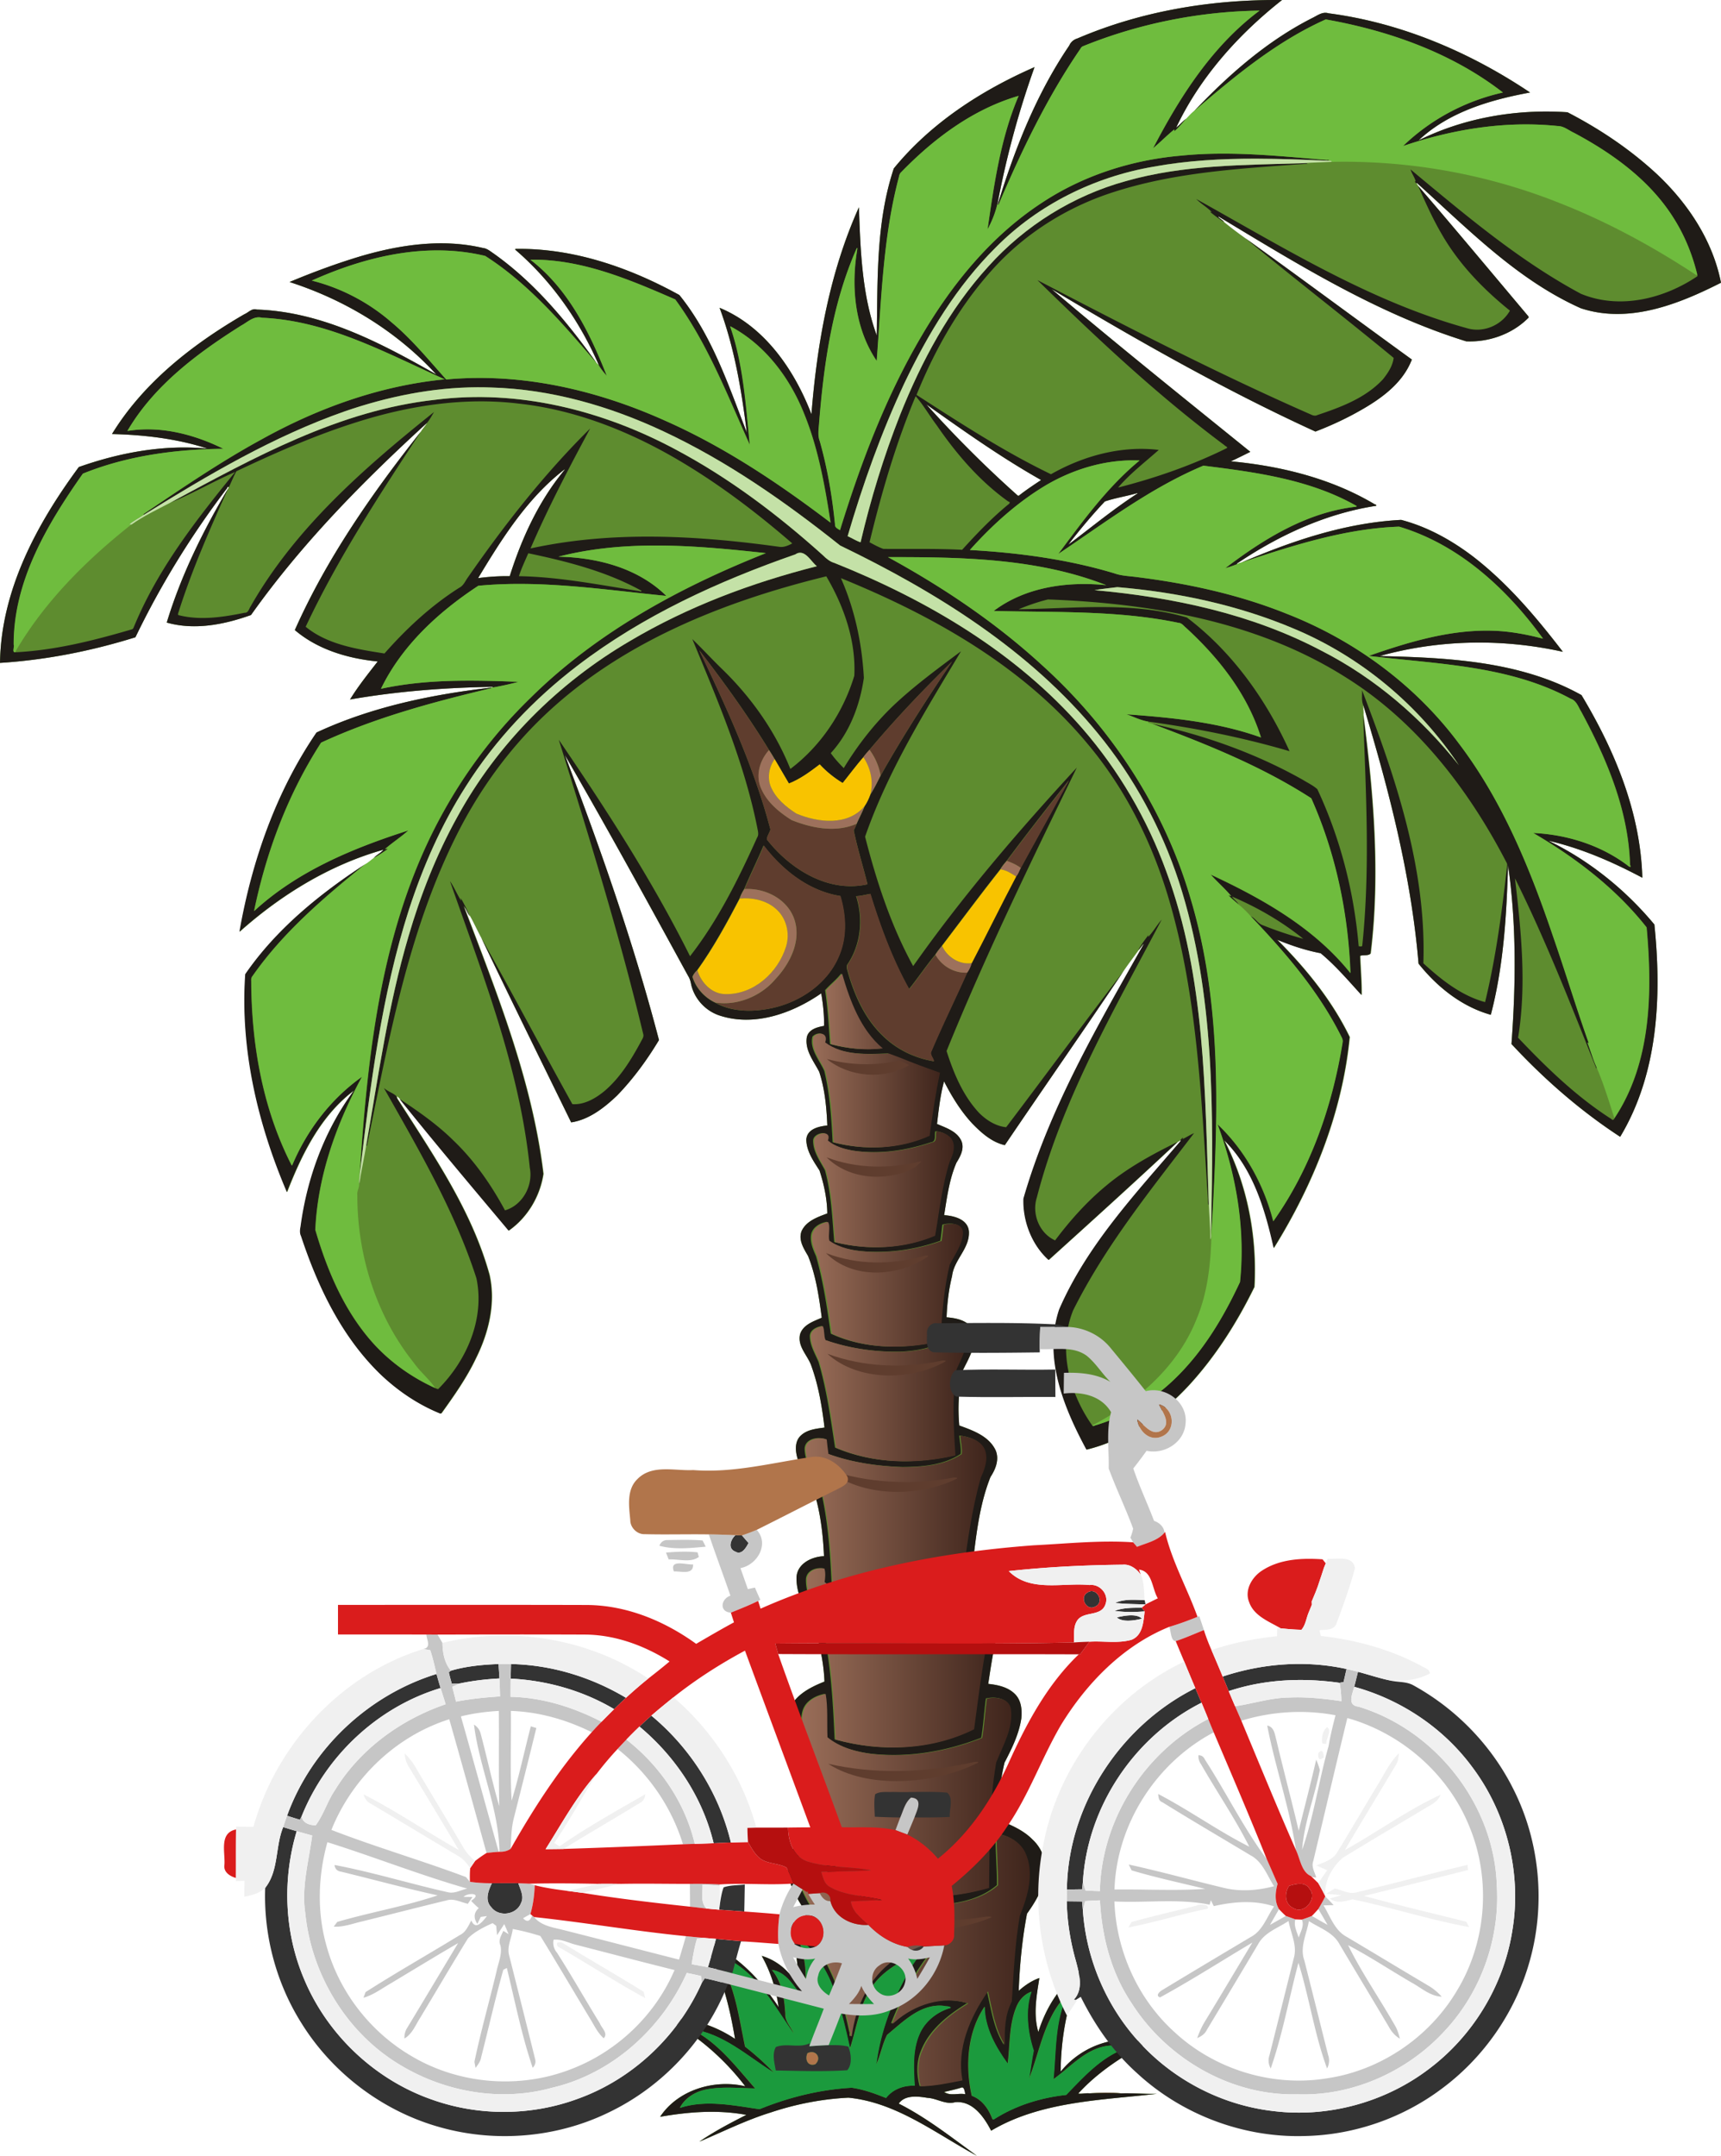
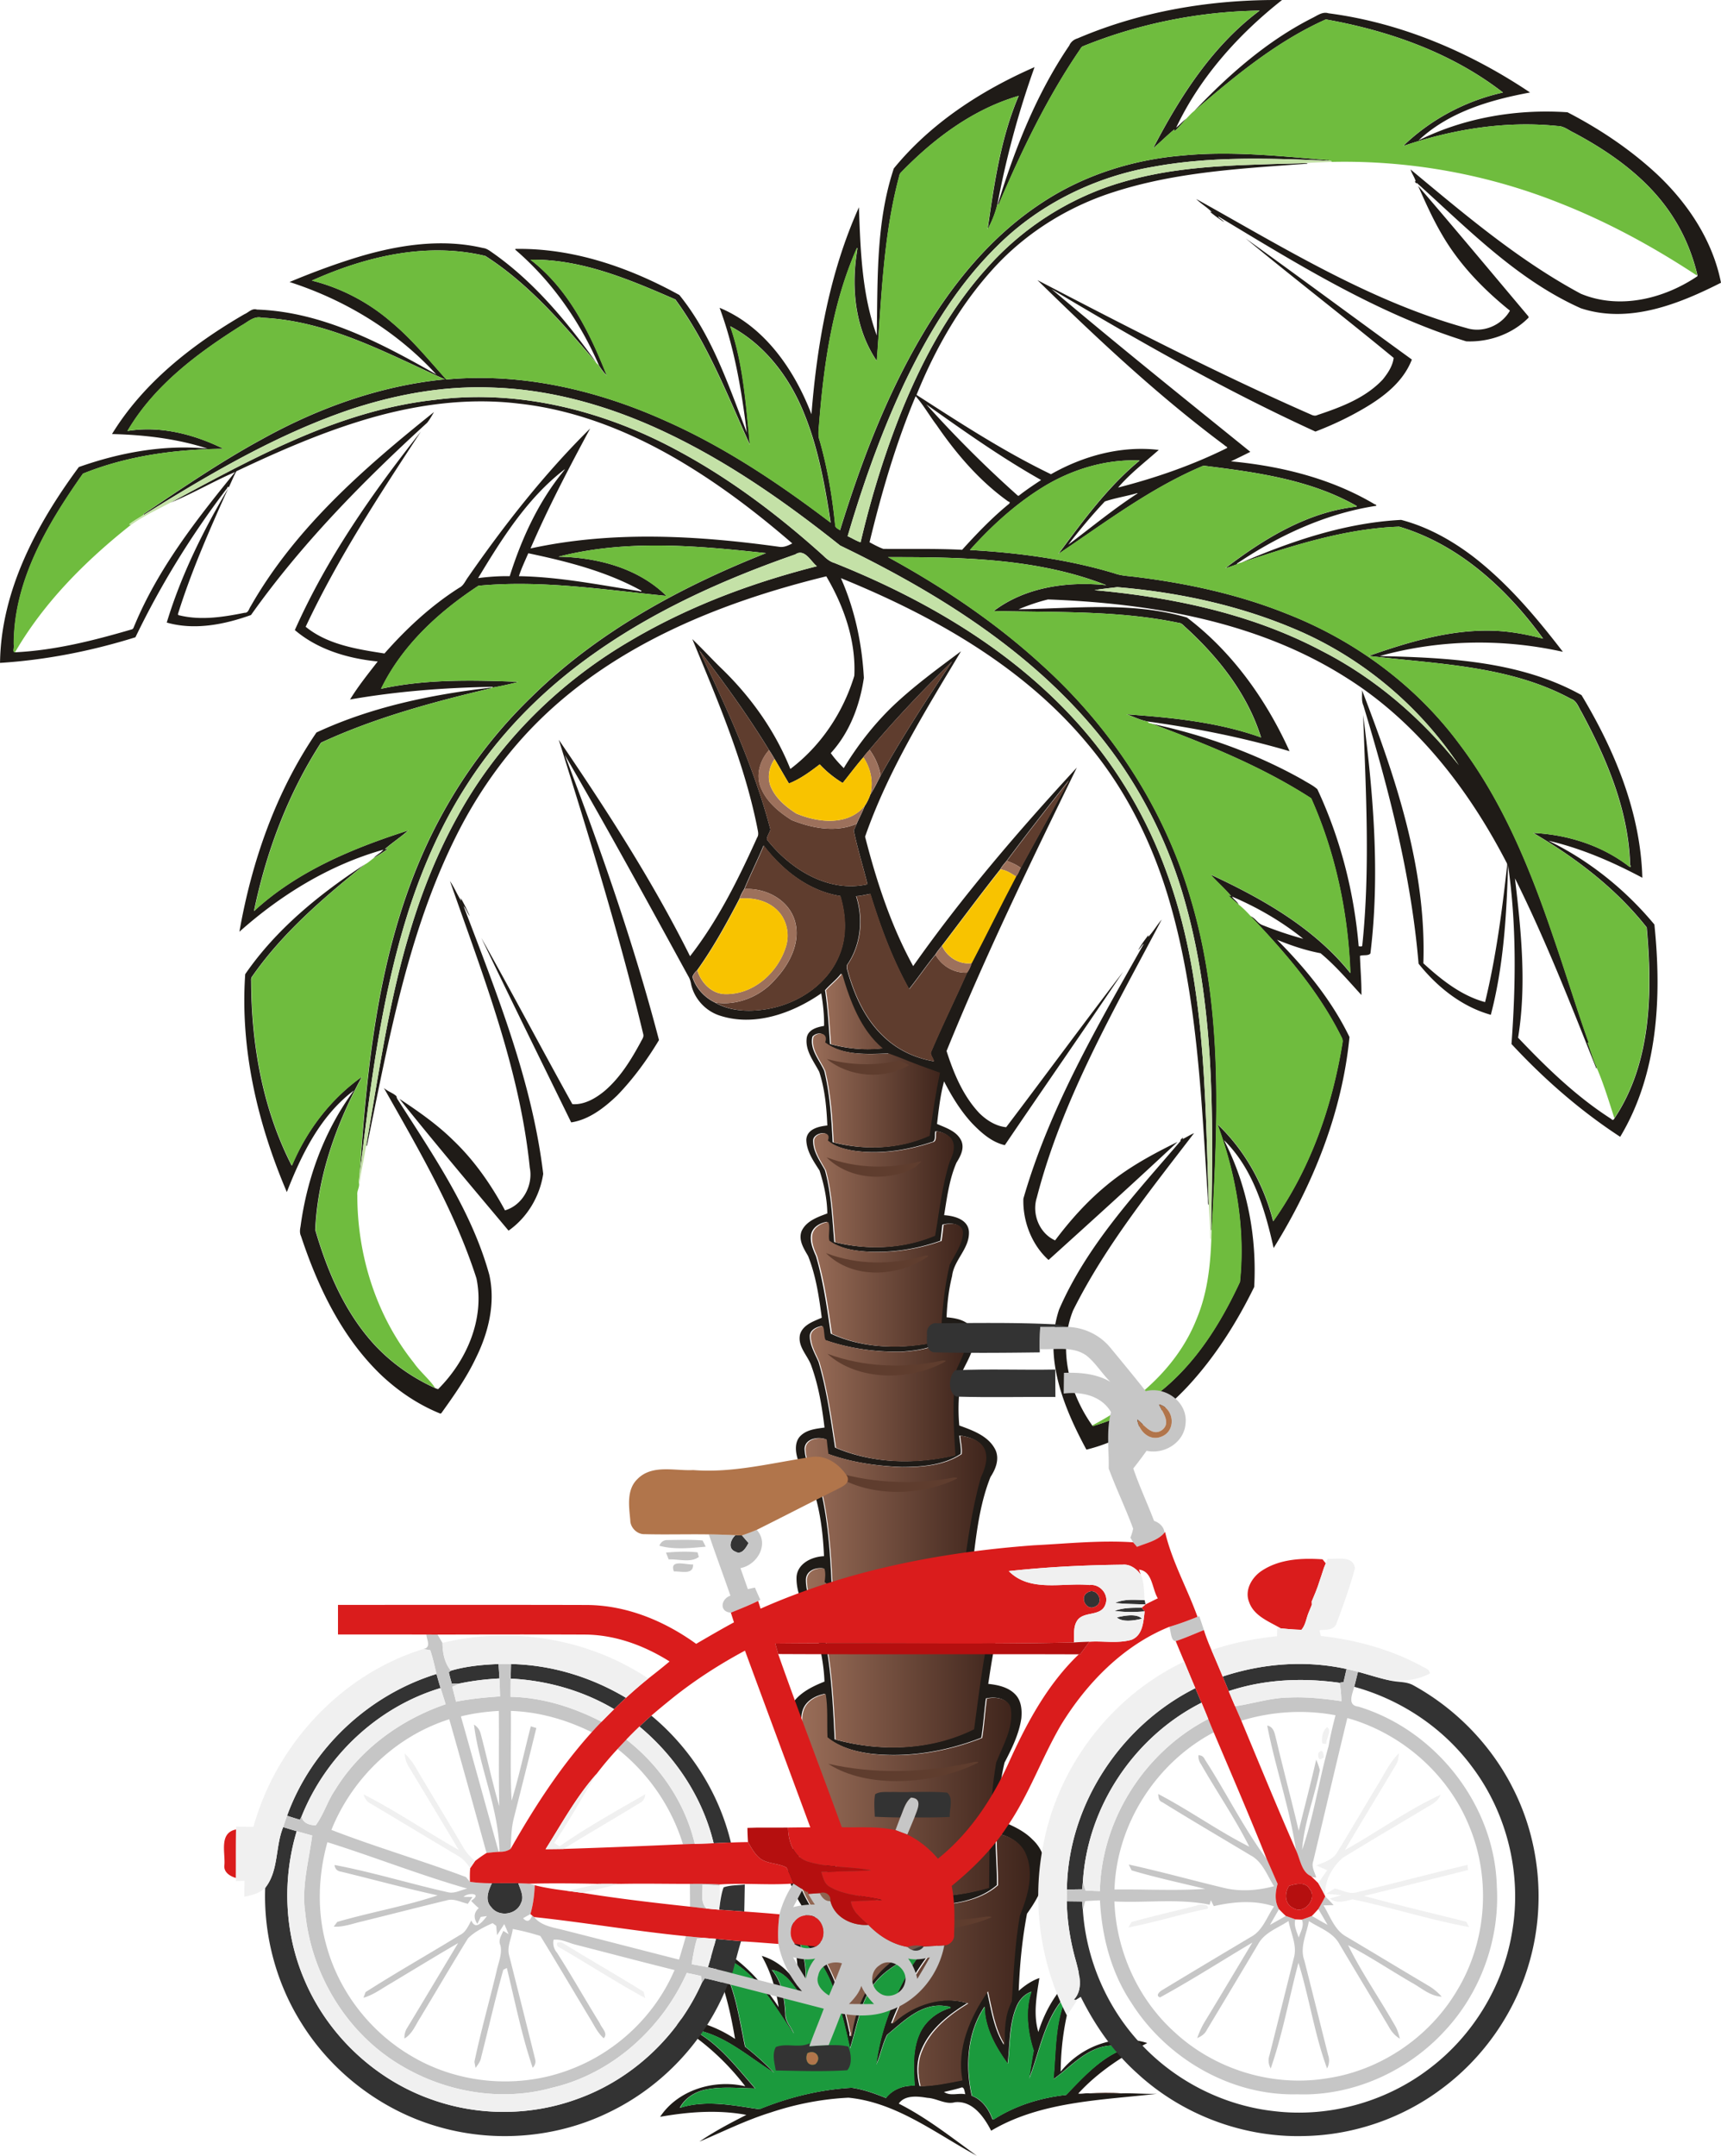
<svg xmlns="http://www.w3.org/2000/svg" xmlns:xlink="http://www.w3.org/1999/xlink" height="1427.384" width="1140.203" viewBox="0 0 855.153 1070.538">
  <defs>
    <linearGradient id="a">
      <stop stop-color="#996d58" offset="0" />
      <stop stop-color="#3f251c" offset="1" />
    </linearGradient>
    <linearGradient id="i" y2="3849.4" xlink:href="#a" gradientUnits="userSpaceOnUse" x2="2174.4" gradientTransform="translate(9600)" y1="3849.4" x1="1728.4" />
    <linearGradient id="c" y2="2347.1" xlink:href="#a" gradientUnits="userSpaceOnUse" x2="2021.9" gradientTransform="translate(9600)" y1="2347.1" x1="1750.9" />
    <linearGradient id="d" y2="2557.8" xlink:href="#a" gradientUnits="userSpaceOnUse" x2="2051.6" gradientTransform="translate(9600)" y1="2557.8" x1="1753.5" />
    <linearGradient id="e" y2="2760.1" xlink:href="#a" gradientUnits="userSpaceOnUse" x2="2070.6" gradientTransform="translate(9600)" y1="2760.1" x1="1748.6" />
    <linearGradient id="f" y2="2993.4" xlink:href="#a" gradientUnits="userSpaceOnUse" x2="2078.4" gradientTransform="translate(9600)" y1="2993.4" x1="1746.4" />
    <linearGradient id="g" y2="3248.6" xlink:href="#a" gradientUnits="userSpaceOnUse" x2="2121" gradientTransform="translate(9600)" y1="3248.6" x1="1735.3" />
    <linearGradient id="h" y2="3552.2" xlink:href="#a" gradientUnits="userSpaceOnUse" x2="2149.6" gradientTransform="translate(9600)" y1="3552.2" x1="1738.2" />
    <linearGradient id="j" y2="4200.3" xlink:href="#a" gradientUnits="userSpaceOnUse" x2="2213.5" gradientTransform="translate(9600)" y1="4200.3" x1="1718.2" />
    <linearGradient id="b" y2="2178.6" xlink:href="#a" gradientUnits="userSpaceOnUse" x2="2015.1" gradientTransform="translate(9600)" y1="2178.6" x1="1779" />
  </defs>
-   <path d="M633.78 0c-33.583.024-67.4 5.808-98.35 19.065-1.845.545-3.355 1.761-4.126 3.564-16.285 23.963-27.027 51.18-35.49 78.743l-.184-.058c4.352-23.09 10.49-45.867 18.42-67.984-26.46 11.578-51.509 27.767-69.93 50.309-8.908 26.679-7.988 55.234-8.475 82.961-7.417-20.265-8.1-42.402-8.869-63.665-14.525 32.29-20.806 67.66-23.583 102.773-8.405-21.866-23.133-43.53-45.652-52.862 7.411 19.898 10.922 40.965 13.528 61.958-9.106-23.5-17.335-48.364-33.519-68.304-24.73-13.628-52.506-23.285-81.026-22.891-.517-.028-.731.188-.293.568 18.05 15.523 31.97 35.57 41.407 57.342-.333-.442-.743-.812-1.141-1.19-14.71-20.499-31.11-40.396-51.961-54.95-1.391-.96-2.805-2.052-4.543-2.218-20.154-4.77-41.28-1.649-60.89 4.11-11.966 3.597-23.73 7.956-35.241 12.774 27.632 8.88 53.29 24.447 72.928 45.91-27.505-15.618-56.795-31.126-89.152-32.23-2.44-.797-4.154 1.463-6.207 2.304-25.689 14.9-50.13 33.945-65.794 59.516 15.951.36 32.438 2.322 47.458 7.222-21.652-2.08-43.546 1.952-63.933 9.16C18.279 260.18.472 293.207 0 329.188c22.84-1.435 45.452-5.92 67.283-12.725 12.499-25.936 27.693-50.56 45.116-73.482.392-.189.911-2.068 1.226-.91-.058.118-.177.354-.236.47-12.45 21.016-23.422 43.178-30.525 66.621 13.84 3.942 28.613.989 41.857-3.743 25.06-35.301 55.595-66.347 87.474-95.428-.892 1.547-2.175 2.826-3.089 4.357-24.165 30.544-46.728 62.828-62.612 98.533 11.413 9.754 26.47 14.145 41.177 15.6-4.773 6.138-9.696 12.258-13.75 18.879 23.423-4.084 47.206-5.89 70.955-6.283l-.196.366c-.312-.184-.533-.173-.661.03-29.652 3.457-59.386 9.61-86.564 22.271-20.154 29.499-32.133 63.92-38.283 98.939 20.599-18.348 44.813-33.247 71.55-40.744-1.378 1.655-3.452 2.582-4.92 4.17-1.411 1.026-2.692 2.258-4.255 3.085-22.556 14.752-44.082 32.185-59.484 54.561-2.576 37.112 6.148 74.181 20.68 108.21 7.311-18.755 16.751-38.068 33.329-50.48-14.568 19.73-23.295 43.37-26.526 67.597-.307 1.568-.503 3.229.236 4.729 8.363 25.281 20.284 50.195 39.704 68.881 8.52 8.06 18.404 14.747 29.286 19.178.347.196.685-.021.88-.312 6.21-8.655 12.385-17.426 16.96-27.078 6.328-12.685 9.904-27.383 6.731-41.445-8.794-31.849-27.872-59.364-45.421-86.89a3.69 3.69 0 0 1-.692-1.744c.484.398.948.827 1.433 1.234 17.691 22.07 36.037 43.78 54.25 65.478 9.31-6.518 15.53-17.002 17.224-28.191-5.566-46.284-23.169-89.755-39.584-133.013 1.317 1.417 1.85 3.544 3.062 5.086 1.968 3.523 3.62 7.213 5.551 10.759 14.658 30.628 29.713 61.12 44.639 91.61 8.864-1.333 16.494-7.295 22.88-13.399 7.995-8.27 14.842-17.647 20.748-27.483-12.569-48.142-29.096-95.143-46.796-141.61 21.015 36.174 41.167 72.995 61.265 109.736.87 1.353 1.286 2.9 1.57 4.475 1.657 6.961 7.027 12.802 13.79 15.115 17.354 5.864 36.357-.934 50.798-10.912.906 5.328 1.493 10.737 1.41 16.151-3.44.627-7.775 1.731-8.59 5.731-.99 6.383 3.408 11.737 6.176 17.075 2.81 8.589 3.657 17.672 4.03 26.656-4.265.454-10.13 1.721-10.446 7.07.11 5.729 3.583 10.632 6.556 15.276 2.23 6.874 3.792 14.087 3.883 21.335-4.82 1.798-10.511 3.743-12.794 8.815-1.66 4.447 1.118 8.66 3.243 12.327 3.895 9.768 5.43 20.277 6.795 30.646-4.112 1.799-9.295 3.471-10.777 8.212-1.44 6.232 3.993 10.586 5.712 16.012 3.516 9.752 5.198 20.063 6.433 30.32-4.019.558-8.45.963-11.598 3.807-3.533 3.09-2.904 8.4-1.532 12.41 1.7 5.186 4.894 9.666 7.508 14.393 3.537 10.714 4.855 22.03 5.368 33.258-6.022.22-13.193 3.607-13.65 10.344-.289 9.114 4.832 17.137 9.051 24.823 2.458 8.838 4.5 17.929 4.83 27.117-7.528 2.963-16.301 7.46-18.03 16.154-1.554 8.382 4.89 14.726 7.084 22.246 3.719 10.917 6.39 22.201 8.222 33.577-6.027 3.996-12.871 8.375-14.9 15.814-2.242 8.962 2.53 17.587 7.175 24.918 1.517 5.025 2.544 10.204 3.76 15.322-3.455-3.226-6.45-7.215-10.607-9.666 2.09 10.773 4.857 21.84 3.907 32.762-3.567-7.107-10.146-12.69-17.79-14.912 4.418 7.823 7.148 16.524 8.392 25.415-9.286-14.027-21.512-27.09-37.724-32.89 8.934 14.793 13.258 31.795 16.077 48.701-9.948-6.644-22.183-10.756-34.044-9.88 15.297 8.035 28.69 19.753 39.127 33.408-15.404-3.625-33.442 1.751-42.316 15.15 14.118-2.484 28.662-3.595 42.838-.956-7.905 4.033-15.975 8.224-23.336 13.296 11.72-4.958 23.182-10.687 35.376-14.47 12.496-4.177 25.556-6.728 38.723-7.362 23.966 2.372 43.316 17.782 63.805 28.846-12.585-9.081-24.895-18.873-38.826-25.906 3.047-4.424 9.593-3.636 14.239-2.858 4.67.228 9.004 3.478 13.689 2.176 8.769-.902 14.432 7.292 17.98 14.14 24.574-14.622 54.94-15.17 82.382-18.324-5.91.182-11.79-.413-17.696-.224-4.685-.505-11.134-.333-15.856-.009-1.838-.219-3.923.398-5.558.105 9.642-10.551 21.742-18.43 34.288-25.093-15.574-4.974-32.986 1.729-43.004 14.21.082-16.838 3.325-34.655 10.356-50.439-10.659 7.21-17.655 18.663-21.459 30.75-2.614-8.755-.876-17.974.508-26.787-3.83 1.27-7.553 3.92-10.27 6.36.497-12.832 1.72-25.705 4.127-38.335 4.277-6.005 8.275-12.605 9.102-20.09.624-6.165-1.766-12.474-6.314-16.667-4.843-4.988-11.431-7.525-17.687-10.164.385-9.442 1.58-18.89 3.73-28.096 3.618-6.95 7.187-14.132 8.347-21.971.366-4 .065-8.424-2.716-11.58-3.432-3.859-8.827-5.03-13.729-5.539 1.81-11.885 3.51-23.95 7.881-35.222 2.966-5.034 5.447-11.34 2.842-17.05-3.254-7.12-11.016-10.072-17.768-12.856 1.557-12.739 3.385-25.661 8.184-37.645 2.53-3.828 4.485-8.731 2.516-13.258-3.326-7.01-11.226-9.796-18.05-12.28-.799-9.009-.282-18.204 1.612-27.05 2.936-6.124 7.302-12.71 5.291-19.83-1.99-5.255-8.242-6.446-13.214-6.849.29-6.856 1.07-13.775 2.738-20.456.903-8.124 8.885-13.743 8.365-22.23-.529-5.971-7.317-7.702-12.312-8.033 1.419-8.794 2.563-17.784 6.113-26.034 1.966-3.161 4.042-6.97 2.486-10.78-2.206-4.887-7.627-6.51-12.133-8.486.834-7.078 1.624-14.279 3.497-21.137 3.795 7.387 8.175 14.572 13.822 20.706 4.529 4.718 9.859 9.507 16.375 10.961 19.506-28.783 39.432-57.303 58.822-86.153 2.434-3.656 5.16-7.12 7.699-10.707.87-.706 2.076-2.915 2.735-3.087-22.919 40.601-46.835 81.403-59.823 126.505-.38 11.253 4.214 23.022 12.503 30.456 21.491-19.397 42.99-38.859 64.117-58.628.517-.256 1.023-.555 1.447-.953.018.114.058.342.077.456-22.35 26.13-46.547 51.814-60.394 83.756-7.921 23.859 2.294 48.628 13.584 69.555 19.728-4.8 37.051-17.09 50.73-31.819 13.345-14.49 23.996-31.306 32.64-48.96 1.395-25.018-3.474-50.575-15.015-72.92 14.43 14.152 20.389 34.425 24.673 53.584 19.732-31.735 34.034-67.381 37.685-104.774-8.818-18.205-21.785-34.063-35.993-48.315 6.988 2.872 14.185 5.293 21.628 6.697 7.46 6.158 13.873 13.743 20.303 20.755.096-6.495-.533-12.969-.72-19.45 1.573-.613 4.135.128 5.188-1.2 4.825-39.392 1.456-79.227-3.618-118.426.094-1.556-.165-3.12-.09-4.668 12.67 41.836 23.737 84.476 27.401 128.16 9.18 11.536 21.468 21.385 35.903 25.409 6.353-24.212 7.841-49.613 8.561-74.356 4.233 29.384 3.889 59.308 1.71 88.863 16.121 17.356 34.137 33.12 54.009 46.076 18.905-31.383 20.666-69.874 16.997-105.413-14.344-17.284-32.413-31.837-52.61-41.61 16.351 3.783 31.855 10.527 46.623 18.378-.911-32.436-13.708-63.25-30.235-90.7-30.379-16.96-66.635-18.582-100.266-19.393 29.596-8.247 61.06-8.775 91.018-2.106-13.23-17.19-27.402-34.031-44.674-47.345-10.673-8.098-22.686-14.775-35.693-18.17-27.59 1.433-54.235 10.414-79.395 21.221-.731.15-1.419.44-2.08.77-.359-.455.421-.562.673-.816 20.617-13.79 43.786-24.403 68.443-28.168.158-.69-.86-.676-1.256-1.03-21.5-12.676-46.314-18.74-70.95-21.046 3.215-1.547 6.444-3.089 9.622-4.724-33.082-26.726-66.31-53.361-98.79-80.835 42.663 25.442 85.937 50.125 131.146 70.775a166.308 166.308 0 0 0 18.258-8.247c11.89-6.358 24.594-14.379 29.654-27.52-27.59-19.98-54.952-40.308-82.614-60.166a209.075 209.075 0 0 1-10.724-8.142c-.496-.96-3.387-2.412-2.686-2.696 39.334 23.674 78.896 48.294 123.055 61.967 11.171.485 22.67-3.515 30.67-11.455.846-.543-.11-1.286-.475-1.764-17.992-21.372-35.893-42.835-54.118-64.007-.194-.424-.399-.862-.76-1.16l.14-.275c25.319 22.798 49.853 48.124 81.482 62.23 23.807 7.84 48.471-1.943 69.65-12.676-4.132-21.01-16.552-39.606-32.016-54.08-13.205-12.222-28.308-22.328-44.264-30.568-25.279-1.7-51.194 2.668-73.978 13.955 14.989-14.111 35.602-20.122 55.388-23.77-29.953-20.077-64.194-34.656-100.183-39.343a4.95 4.95 0 0 0-1.595-.24c-2.255.031-4.305 1.539-6.298 2.523-22.505 11.352-41.668 28.226-58.922 46.379-1.386 1.088-2.541 2.437-3.765 3.692-1.875 1.238-3.315 3.07-5.097 4.45 11.863-25.104 31.06-46.402 52.606-63.38a294.929 294.929 0 0 0-3.249-.016zM128.404 157.576h.025c-.04.001-.079.004-.118.006l.093-.006zm331.884 43.243c18.565 13.151 37.193 26.368 57.044 37.557-3.704 2.458-7.434 4.913-10.933 7.672-.356.403-.848-.073-1.097-.322-15.818-14.118-30.845-29.156-45.014-44.906zm-179.715 32.278c.209.012-.566.837-.668 1.027-12.431 15.227-20.725 33.365-26.621 52.003-5.251-.087-10.51.277-15.718.964 11.863-19.674 24.504-39.802 42.952-53.985a.175.175 0 0 1 .056-.01zm284.615 11.793c.108.009.126.074-.1.255-11.938 7.72-22.909 16.844-34.26 25.333 5.69-7.413 11.764-14.642 18.168-21.466 5.065-1.703 10.556-2.55 15.751-4.04.134-.042.333-.09.441-.082zM738.3 313.16zm-260.107 723.43c1.22.012 1.325 2.284 1.673 3.387-3.611-.715-7.317 1.067-10.586-1.111 2.935-.732 5.913-1.316 8.792-2.27.042-.004.082-.006.121-.005z" fill="#5e8c2f" />
  <path d="M633.78 0c-33.583.024-67.4 5.808-98.35 19.065-1.845.545-3.355 1.761-4.126 3.564-16.285 23.963-27.027 51.18-35.49 78.743l.3.478c11.48-26.887 24.198-53.427 40.765-77.597.277-.538.696-1.08 1.29-1.297C565.969 11.68 596 5.696 625.925 5.27c-23.485 17.5-39.579 42.743-52.932 68.364 3.483-2.928 6.698-6.188 10.209-9.076.636-.448.4.245.349.666 2.216-1.859 3.993-4.172 5.969-6.278-1.876 1.237-3.315 3.07-5.098 4.45 11.863-25.105 31.06-46.403 52.606-63.381A294.986 294.986 0 0 0 633.78 0zm24.724 6.353c-2.255.03-4.305 1.538-6.298 2.522-22.505 11.353-41.668 28.227-58.922 46.38 20.18-17.336 41.035-34.675 65.52-45.61 31.397 5.572 62.621 16.593 88.03 36.302-18.555 4.105-35.965 13.368-49.619 26.572 24.58-8.326 50.81-12.626 76.753-9.943 3.11-.011 5.533 2.179 8.23 3.404 19.596 10.455 38.37 24.072 50.086 43.336 5.135 8.303 8.77 17.478 11.092 26.945.044.294.086.594.067.895-16.678 11.261-38.756 16.71-57.952 8.708-30.901-16.576-57.75-39.413-84.593-61.713.603 2.057 1.987 3.807 2.54 5.869-.928.014.158.801.442 1.1l.14-.275c25.319 22.798 49.852 48.123 81.482 62.23 23.807 7.839 48.471-1.943 69.65-12.676-4.133-21.011-16.552-39.607-32.016-54.08-13.205-12.222-28.308-22.328-44.264-30.568-25.28-1.701-51.194 2.667-73.979 13.954 14.99-14.11 35.602-20.12 55.388-23.77C730.33 25.86 696.087 11.28 660.1 6.593a4.948 4.948 0 0 0-1.595-.239zm-144.44 26.978c-26.46 11.578-51.508 27.767-69.929 50.309-8.909 26.679-7.988 55.234-8.475 82.961-7.418-20.265-8.1-42.402-8.87-63.665-14.525 32.29-20.806 67.66-23.583 102.773-8.405-21.866-23.133-43.53-45.652-52.862 7.411 19.898 10.921 40.965 13.528 61.957-9.106-23.499-17.335-48.363-33.519-68.303-24.73-13.629-52.506-23.285-81.026-22.892-.517-.027-.731.19-.293.569 18.05 15.523 31.97 35.57 41.407 57.342 1.128 1.855 2.5 3.544 3.959 5.152-8.448-21.506-19.241-43.335-37.986-57.704 25.3-.382 49.17 9.799 71.968 19.732 16.084 21.902 25.916 47.623 37.068 72.236-2.004-19.793-3.194-40.012-9.806-58.947 17.373 9.141 29.743 25.729 36.879 43.723 6.961 17.188 10.218 35.588 13.041 53.834-25.545-19.395-52.44-37.424-81.86-50.477-34.036-15.348-71.662-24.126-109.11-20.618-8.806-9.798-17.186-20.116-27.378-28.568-11.296-9.799-24.918-16.89-39.418-20.545 26.736-12.012 57.075-19.248 86.17-12.24 21.764 13.91 38.668 33.826 55.332 53.232-14.71-20.499-31.11-40.396-51.961-54.95-1.39-.96-2.805-2.052-4.543-2.218-20.154-4.77-41.28-1.649-60.89 4.11-11.965 3.597-23.73 7.956-35.241 12.774 27.632 8.88 53.291 24.447 72.928 45.91-27.504-15.618-56.795-31.126-89.152-32.23-2.44-.797-4.154 1.463-6.206 2.304-25.69 14.9-50.13 33.945-65.795 59.516 15.951.36 32.438 2.322 47.458 7.222-21.652-2.08-43.546 1.952-63.933 9.16C18.293 260.182.487 293.208.014 329.189c22.84-1.435 45.452-5.92 67.283-12.725 12.499-25.936 27.693-50.56 45.117-73.482.39-.189.91-2.068 1.225-.91 1.328-2.652 2.38-5.443 3.807-8.043 19.492-9.227 39.303-17.945 59.905-24.421 25.812-8.173 53.195-12.455 80.226-9.203 30.253 3.257 58.91 15.285 84.637 31.146 18.253 11.208 35.283 24.305 51.467 38.311-1.966 1.025-4.146 2.025-6.422 1.687-40.91-5.668-83.013-8.056-123.638.804 8.79-20.383 19.131-40.052 29.638-59.591-22.668 22.418-42.465 47.628-60.63 73.79-1.407 1.85-2.229 4.26-4.451 5.337-13.985 8.874-26.22 20.236-37.138 32.625-13.523-2.12-28.258-4.348-39.152-13.268 15.989-34.02 36.664-65.536 57.233-96.898-24.166 30.545-46.728 62.83-62.612 98.534 11.413 9.754 26.47 14.145 41.177 15.599-4.774 6.138-9.697 12.259-13.75 18.88 23.422-4.084 47.206-5.89 70.954-6.284l-.195.366c3.157-.484 9.575-1.88 13.034-2.854-22.784-.869-45.927-1.43-68.345 3.462 10.402-21.496 28.66-38.237 48.369-51.164 31.208-2.963 62.402 1.96 93.421 5.037-14.05-13.869-34.367-19.122-53.647-19.472 33.678-8.668 68.94-5.493 103.109-1.775-42.731 16.916-84.255 39.444-117.162 72.073-22.751 22.074-40.953 48.718-53.654 77.74-21.81 49.807-27.5 104.773-31.027 158.45 5.265-44.135 10.778-88.599 24.378-131.087 6.97-21.475 16.13-42.328 28.324-61.37 14.684-23.23 33.866-43.456 55.695-60.087 32.34-24.697 69.737-41.776 108.006-55.085 4.622-3.164 7.784 3.632 10.719 5.868-32.375 8.22-64.05 20.047-92.846 37.121-35.654 20.83-65.944 51.01-85.781 87.314-10.393 18.74-18.292 38.798-24.282 59.353-10.046 33.875-14.92 68.948-20.986 103.677l.282.53c11.22-54.36 21.081-110.274 47.343-159.802 10.2-19.057 23.092-36.723 38.533-51.864 38.696-37.905 90.575-58.642 142.4-71.315 8.746 14.821 14.794 31.984 13.925 49.377-5.52 18.188-16.56 34.787-31.784 46.288-7.467-18.698-19.345-35.425-33.729-49.435-5.104-4.911-9.88-10.163-14.98-15.06 12.639 30.535 25.79 61.19 32.301 93.75.256 1.573.88 3.346-.1 4.81-9.286 20.57-19.401 41.044-33.33 58.914-18.745-37.547-41.618-72.844-65.22-107.476 15.153 48.405 30.149 96.935 41.995 146.286.336 1.442-.713 2.596-1.279 3.805-4.766 8.794-10.12 17.556-17.775 24.142-4.466 3.741-10.216 7.145-16.194 6.705-15.224-27.409-29.88-55.194-45.228-82.545 14.658 30.628 29.713 61.121 44.639 91.61 8.864-1.333 16.494-7.294 22.88-13.398 7.995-8.27 14.842-17.647 20.748-27.483-12.569-48.143-29.096-95.144-46.796-141.611 21.015 36.175 41.167 72.995 61.265 109.737.869 1.353 1.286 2.9 1.57 4.475 1.657 6.96 7.027 12.801 13.79 15.115 17.354 5.863 36.357-.935 50.798-10.913.907 5.328 1.494 10.738 1.41 16.152-3.439.627-7.775 1.73-8.59 5.73-.99 6.384 3.408 11.738 6.176 17.075 2.81 8.59 3.658 17.673 4.03 26.656-4.265.454-10.129 1.722-10.446 7.07.11 5.73 3.583 10.633 6.556 15.276 2.23 6.875 3.793 14.088 3.883 21.335-4.82 1.799-10.511 3.744-12.794 8.816-1.659 4.447 1.118 8.66 3.243 12.326 3.895 9.768 5.43 20.278 6.795 30.647-4.111 1.798-9.295 3.471-10.777 8.212-1.44 6.232 3.993 10.586 5.713 16.012 3.515 9.752 5.197 20.063 6.432 30.32-4.019.557-8.45.962-11.597 3.807-3.535 3.089-2.905 8.4-1.533 12.41 1.7 5.186 4.894 9.666 7.508 14.393 3.537 10.714 4.855 22.03 5.368 33.258-6.022.219-13.193 3.606-13.65 10.344-.289 9.113 4.832 17.137 9.051 24.822 2.458 8.839 4.501 17.93 4.83 27.117-7.527 2.964-16.301 7.46-18.03 16.154-1.554 8.382 4.89 14.726 7.085 22.246 3.718 10.917 6.39 22.202 8.221 33.578-6.027 3.995-12.871 8.375-14.9 15.814-2.241 8.962 2.53 17.586 7.175 24.918 1.517 5.025 2.544 10.204 3.76 15.322-3.455-3.227-6.45-7.215-10.607-9.666 2.09 10.772 4.858 21.84 3.907 32.762-3.567-7.108-10.146-12.69-17.79-14.912 4.417 7.823 7.148 16.524 8.392 25.414-9.286-14.027-21.512-27.09-37.724-32.89 8.934 14.793 13.258 31.795 16.077 48.702-9.948-6.644-22.183-10.756-34.044-9.88 15.297 8.035 28.69 19.753 39.127 33.407-15.404-3.625-33.442 1.752-42.316 15.15 14.118-2.483 28.662-3.595 42.838-.955-7.905 4.033-15.975 8.224-23.336 13.295 11.72-4.957 23.182-10.686 35.376-14.47 12.496-4.177 25.556-6.728 38.723-7.361 23.965 2.371 43.316 17.782 63.805 28.846-12.585-9.081-24.895-18.873-38.826-25.906 3.047-4.424 9.593-3.637 14.238-2.859 4.671.229 9.005 3.479 13.69 2.176 8.769-.901 14.432 7.292 17.98 14.141 24.573-14.623 54.94-15.17 82.382-18.324-5.91.181-11.791-.413-17.697-.224-5.288-.019-10.571 0-15.855-.01-1.838-.218-3.923.399-5.559.105 9.643-10.55 21.743-18.43 34.288-25.092-15.573-4.974-32.985 1.728-43.003 14.21.082-16.838 3.325-34.656 10.356-50.439-10.659 7.21-17.655 18.663-21.459 30.75-2.614-8.756-.876-17.974.508-26.787-3.83 1.27-7.553 3.92-10.27 6.36.497-12.832 1.72-25.706 4.127-38.335 4.277-6.006 8.275-12.606 9.102-20.09.624-6.165-1.766-12.474-6.314-16.667-4.843-4.988-11.431-7.525-17.687-10.165.385-9.442 1.58-18.889 3.73-28.095 3.618-6.95 7.187-14.132 8.347-21.972.366-4 .065-8.424-2.716-11.58-3.432-3.858-8.827-5.03-13.729-5.538 1.81-11.886 3.51-23.951 7.881-35.222 2.966-5.035 5.447-11.341 2.842-17.051-3.254-7.12-11.016-10.071-17.767-12.855 1.556-12.739 3.384-25.662 8.183-37.645 2.53-3.828 4.485-8.732 2.516-13.258-3.326-7.01-11.226-9.797-18.05-12.28-.799-9.009-.282-18.204 1.612-27.05 2.936-6.125 7.302-12.71 5.291-19.83-1.99-5.256-8.242-6.446-13.214-6.85.289-6.855 1.07-13.774 2.738-20.456.903-8.123 8.885-13.742 8.365-22.23-.529-5.97-7.317-7.701-12.312-8.032 1.419-8.795 2.563-17.785 6.113-26.034 1.966-3.161 4.042-6.97 2.486-10.78-2.206-4.887-7.627-6.51-12.133-8.486.834-7.078 1.624-14.279 3.497-21.137 3.795 7.387 8.175 14.572 13.822 20.706 4.529 4.717 9.859 9.507 16.375 10.96 19.506-28.782 39.432-57.302 58.822-86.153-19.614 25.547-38.68 51.58-58.158 77.243-5.111-.497-9.812-3.476-13.414-7.073-8.051-8.574-12.678-19.73-16.203-30.766 19.462-47.84 42.083-94.335 64.718-140.733-28.897 31.28-56.746 63.742-81.31 98.566-11.047-20.096-18.218-42.123-23.895-64.264 11.424-32.79 29.908-62.444 47.662-92.075-11.538 8.615-23.24 17.15-33.717 27.08-9.535 9.144-17.696 19.656-24.54 30.936-2.314-2.307-4.58-4.772-6.451-7.448 9.398-10.235 14.455-23.765 16.445-37.352-.92-16.978-4.496-33.957-11.413-49.538 45.952 18.703 90.95 43.984 122.952 82.747 18.197 21.732 31.106 47.521 39.374 74.545 14.814 48.811 16.68 100.201 20.033 150.739.012.762.005 4.994.413 2.408-1.876-55.28-1.59-112.217-21.107-164.83-9.414-25.902-23.562-50.077-41.631-70.892-32.881-37.801-77.124-63.821-123.233-82.247-2.21-.645-4.02-2.099-5.607-3.711-22.419-20.166-46.687-38.495-73.373-52.66-36.338-19.466-78.267-29.966-119.526-24.645-47.562 5.22-90.079 28.762-131.451 51.064 10.914-4.406 21.281-10.56 32.168-15.232-19.21 23.56-38.267 47.935-50.027 76.225-.366.673-.473 1.76-1.365 1.938-18.878 5.528-38.144 10.404-57.87 11.37-1.663.02-.204-2.804-.698-3.769-.133-31.669 16.75-59.895 34.374-84.941 22.088-8.94 46.123-12.11 69.816-12.334-14.675-7.22-31.309-11.536-47.693-8.864 13.164-22.519 34.758-38.622 56.494-52.306 3.29-1.75 6.277-4.983 10.386-3.907 32.6 1.408 61.697 17.543 90.783 30.587-32.022 3.128-62.84 14.192-90.871 29.742-20.234 11.006-39.283 24.017-58.363 36.872-.224.186-.692.354-.361.687 31.86-19.783 64.485-39.036 100.03-51.462 23.298-7.995 47.93-12.725 72.626-11.781 29.661.82 58.689 9.184 85.454 21.71 31.723 14.829 60.597 35.022 87.915 56.765 47.718 23.024 94.123 51.847 128.045 93.263 17.894 21.75 31.49 46.913 40.276 73.65 18.026 55.523 17.132 114.839 16.02 172.503.07.35.182.699.283 1.062 3.147-54.798 5.635-111.064-10.188-164.311-12.888-44.783-39.241-85.196-73.678-116.42-23.138-21.282-49.396-38.952-76.947-53.995 36.357-.04 74.151.477 108.46 13.924-19.224-1.978-40.16.888-55.9 12.795 30.63.817 61.662-.39 91.847 5.922 1.552.056 2.451 1.43 3.539 2.316 16.38 14.956 30.742 33.162 37.391 54.593-21.421-7.674-44.34-9.869-66.864-11.504 3.616 1.197 7.106 3.066 10.88 3.627 23.676 3.273 47.185 7.96 70.12 14.696-11.59-25.582-28.463-49.326-51.007-66.386-27.125-7.996-55.812-4.46-83.638-4.091 4.748-1.96 9.631-3.67 14.621-4.879 51.362 1.895 104.474 10.968 148.486 39.013 34.894 21.922 60.718 55.605 79.449 91.821.174.348.246.72.216 1.116-2.535 22.826-5.544 45.666-10.97 68.01-11.853-3.203-21.764-11.133-30.672-19.278 1.584-47.029-13.792-92.315-30.477-135.633.163 2.57-.399 5.24.699 7.649 12.67 41.836 23.737 84.476 27.401 128.16 9.18 11.536 21.468 21.385 35.903 25.409 6.353-24.212 7.841-49.613 8.561-74.356 4.233 29.384 3.888 59.308 1.71 88.863 16.121 17.356 34.137 33.12 54.009 46.076 18.905-31.383 20.666-69.874 16.997-105.413-14.344-17.284-32.413-31.837-52.611-41.61 16.352 3.783 31.856 10.527 46.623 18.378-.91-32.436-13.707-63.25-30.234-90.7-30.379-16.96-66.635-18.582-100.266-19.393 29.596-8.247 61.06-8.775 91.017-2.106-13.23-17.19-27.401-34.031-44.673-47.345-10.673-8.098-22.686-14.775-35.693-18.17-27.59 1.433-54.235 10.414-79.395 21.221 25.463-8.421 51.432-16.91 78.463-17.854 29.757 8.86 53.643 30.93 71.504 55.623-8.007-2.092-16.186-3.639-24.477-3.93-21.39-.753-42.19 5.526-62.151 12.487 33.822 4.077 69.687 4.664 100.376 21.274 2.9.941 3.755 4.09 5.222 6.423 12.653 23.476 23.483 48.976 24.243 76.029.673 1.556-.11 1.032-.643.745-13.505-10.397-30.538-15.755-47.435-16.543 21.154 12.387 41.075 27.54 56.322 46.899 2.873 31.888 2.449 67.066-15.972 94.717-.303.718-.92 1.302-1.642.406-17.333-11.057-32.268-25.564-46.312-40.36 4.299-26.208 1.522-53.123-1.553-79.129 15.322 30.705 27.784 62.71 40.48 94.559.047-.238.107-.466.182-.687-1.784-3.914-2.936-8.094-4.49-12.103-.274-.536.807.485.555-.042-6.252-17.58-11.65-35.446-17.775-53.067-11.387-33.545-24.99-66.91-46.53-95.347-21.685-29.256-52.106-51.588-85.96-64.769-23.632-9.472-48.711-14.95-73.923-18.101-3.876-.557-7.877-.574-11.593-1.927-23.23-6.984-47.776-10.237-71.718-11.56 11.063-12.377 23.85-23.956 38.332-32.482 13.873-8.022 29.906-12.667 45.992-11.977-15.932 13.135-28.17 29.983-40.42 46.44 23.337-15.665 46.035-32.935 72.127-43.859 25.997 3.234 52.944 6.826 76.078 19.989-.014.093-.045.277-.061.37-24.406 2.66-46.006 15.97-65.13 30.537 1.98-.54 3.92-1.23 5.828-1.992-.358-.454.422-.561.673-.815 20.618-13.79 43.786-24.403 68.444-28.168.158-.69-.86-.676-1.256-1.03-21.5-12.676-46.314-18.74-70.95-21.046 3.215-1.547 6.444-3.089 9.621-4.724-33.08-26.726-66.309-53.361-98.79-80.835 42.664 25.442 85.938 50.125 131.147 70.775a166.308 166.308 0 0 0 18.258-8.247c11.89-6.357 24.594-14.379 29.654-27.52-27.59-19.98-54.952-40.308-82.615-60.166 24.268 20.049 49.287 39.306 73.571 59.348-.498 4.035-2.896 7.606-5.393 10.71-8.613 9.218-20.765 13.754-32.469 17.66-.81.45-1.735.336-2.553.064-46.482-20.36-91.621-43.614-136.59-67.055 29.514 28.888 59.765 57.289 92.958 81.995.149.365 1.826.873 1.15 1.432-17.2 8.518-35.441 14.84-54.02 19.58 5.922-6.95 13.47-12.68 20.193-18.687-18.604-2.216-37.421 2.917-53.552 12.077-23.327-11.238-45.074-25.403-66.81-39.395 9.561-23.653 22.603-46.323 40.226-64.948 15.921-16.702 36.21-29.005 58.186-35.929 30.58-9.803 62.908-11.552 94.71-13.868 2.763.116-.254-.62-.808-.32-29.522.944-59.593.704-88.246 8.89-26.21 7.218-50.157 22.123-68.317 42.343-19.476 21.29-33.24 47.108-43.9 73.747-8.112 20.562-14.6 41.762-19.642 63.279-2.248-.734-4.267-2.092-6.436-3.03 7.597-25.895 16.68-51.426 28.156-75.876 11.755-24.587 26.09-48.373 45.575-67.646 21.002-21.177 48.858-34.917 78.165-39.95 28.45-5.218 57.55-4.248 86.303-3.007.608.024 2.215-.62-.087-.319-23.983-2.022-48.119-4.618-72.173-2.2-24.524 2.093-48.734 9.783-69.326 23.395-25.237 16.469-44.713 40.399-59.849 66.186-17.754 30.158-30.22 63.087-40.52 96.432-1.013-.692-2.572-1.277-2.455-2.744-1.393-14.009-3.765-27.947-7.595-41.501-.98-2.514-.626-5.263-.405-7.876 2.334-29.841 6.532-60.14 18.716-87.738.732-1.142.033 1.593.112 1.698-2.894 18.379-.764 38.421 9.873 54.111 2.34-30.577 3.118-61.584 11.055-91.386.135-.887.45-1.765 1.139-2.376 16.251-16.715 35.68-31.278 58.323-37.868-8.988 21.008-12.185 43.858-15.45 66.304 2.045-3.7 3.913-8.247 4.896-12.594 4.352-23.09 10.49-45.867 18.421-67.985zm190.567 58.95c3.648 8.223 7.316 16.468 11.891 24.228 8.529 14.744 20.545 27.14 33.752 37.76-4.135 7.289-13.207 11.16-21.305 8.724-48.273-13.298-91.169-40.036-134.547-64.166 2.344 2.397 5.354 4.051 7.676 6.458-.289-.04-.566-.075-.838-.1 2.18 1.838 4.514 3.513 6.925 5.05-.496-.96-3.387-2.411-2.686-2.695 39.335 23.674 78.897 48.294 123.056 61.967 11.17.484 22.67-3.516 30.67-11.455.845-.543-.11-1.287-.476-1.764-17.992-21.372-35.893-42.836-54.118-64.008zM454.984 196.744c3.693 4.133 6.882 9.705 10.4 14.35 9.862 14.358 21.39 27.835 35.665 37.979 1.326.286.356 1.19-.142 1.519-8.261 6.79-15.667 14.54-22.833 22.435-13.035-.676-26.095-.315-39.146-.453-2.388-.848-4.636-2.092-6.858-3.291 5.957-24.658 13.104-49.124 22.914-72.54zm5.293 4.077c18.565 13.15 37.193 26.367 57.044 37.556-3.704 2.458-7.434 4.914-10.933 7.672-.356.403-.847-.072-1.097-.322-15.818-14.117-30.844-29.155-45.014-44.906zm-244.615 3.785c-34.574 27.656-68.892 57.51-91.08 96.451-.876 1.21-1.137 3.382-3.068 3.247-10.621 2.146-21.796 3.89-32.485 1.247-.557-.007-.695-.473-.515-.934 6.688-21.296 15.727-41.746 24.869-62.077-12.45 21.016-23.423 43.178-30.526 66.622 13.84 3.942 28.613.988 41.857-3.744 25.06-35.301 55.596-66.346 87.475-95.428 1.365-1.647 2.385-3.55 3.473-5.384zm64.903 28.492c.208.012-.566.837-.668 1.027-12.431 15.227-20.725 33.366-26.621 52.003-5.252-.086-10.511.277-15.718.964 11.862-19.674 24.503-39.802 42.952-53.985a.176.176 0 0 1 .055-.009zm284.615 11.794c.108.008.126.073-.101.255-11.937 7.72-22.908 16.843-34.26 25.332 5.691-7.413 11.765-14.642 18.17-21.465 5.064-1.703 10.555-2.551 15.75-4.04.134-.043.333-.09.441-.082zm-302.67 29.852c19.177 4.03 38.509 8.925 55.82 18.397.76.222.367.944-.63.408-19.865-3.084-39.705-7.086-59.87-7.422 1.26-3.881 3.052-7.632 4.68-11.383zm292.652 16.823c29.98 2.514 59.938 8.876 87.74 20.617 33.223 13.897 62.03 37.878 81.99 67.803-18.532-23.318-41.638-43.253-68.27-56.825-34.755-18.349-73.916-26.605-112.787-30.097 3.681-.65 7.563-1.009 11.327-1.498zM347.477 322.94c12.315 15.928 24.166 32.404 34.684 49.552.99 1.442 1.883 2.962 2.773 4.471 2.401 4.007 4.696 8.11 7.086 12.1 5.607-2.2 10.549-5.86 15.306-9.495 3.324 3.61 7.215 6.72 11.408 9.26 3.423-4.27 6.696-8.687 10.286-12.815.9-1.323 2.013-2.495 3.063-3.7 12.844-15.308 26.68-29.838 40.986-43.772-12.433 18.423-24.58 37.23-35.457 56.56-1.612 3.196-3.269 6.598-5.16 9.528-.711 1.953-1.6 3.889-2.775 5.608-1.141 3.024-2.703 5.87-3.993 8.83-.37 1.166-1.027 2.21-1.447 3.359 1.843 8.992 4.63 17.81 6.822 26.7-19.397 4.41-38.398-7.441-49.972-22.209-.03-1.775 1.324-3.299 1.727-5.006-8.124-30.973-21.615-60.169-35.337-88.97zm-103.67 18.545c-29.652 3.457-59.385 9.61-86.563 22.271-20.154 29.498-32.133 63.92-38.284 98.939 20.6-18.349 44.814-33.247 71.551-40.744-1.379 1.654-3.452 2.581-4.92 4.17a77.18 77.18 0 0 0 6.996-4.486c-.412-.215-.91-.014-1.349.011 3.725-3.261 7.921-5.948 11.609-9.256-27.548 8.82-55.108 20.201-76.655 40.054 6.07-29.524 16.908-58.283 33.302-83.646 26.39-12.217 54.63-19.9 82.84-26.633.157-.212 2.836-.203 1.473-.68zm433.527 13.565c1.359 38.155 3.558 76.523-.444 114.617-.383.62-1.193.226-1.771.226-2.285-26.905-9.072-53.521-20.545-77.987-2.139-1.927-4.806-3.145-7.234-4.664-23.315-13.128-48.897-22.214-74.985-27.821 27.274 10.204 54.577 21.15 79.113 36.997 12.173 27.232 18.398 57.238 19.476 86.817-18.02-22.509-43.732-36.964-69.466-48.948 3.264 3.697 7.066 6.903 10.204 10.723-.459-.146-.906-.307-1.356-.442 1.53 1.77 3.474 3.105 5.154 4.738-.564-1.619-2.458-2.534-3.285-4.072 12.629 5.375 24.676 12.347 35.378 20.96-6.984-1.873-13.838-4.217-20.545-6.905-2.206-.953-3.423-3.483-5.629-4.277 17.26 18.08 33.857 37.353 45.063 59.874.433.774.73 1.605.629 2.525-5.081 31.626-15.825 62.794-34.48 89.066-4.65-18.155-14.035-35.255-27.706-48.178 9.223 24.893 13.922 51.817 11.16 78.338-8.245 17.686-18.498 34.835-32.723 48.396-10.887 10.526-24.345 18.295-38.822 22.696-.603.065-1.451.878-1.822.097-11.48-16.256-17.127-38.022-9.481-57.076 15.944-31.933 38.535-59.845 60.114-88.05-1.992.878-3.825 2.066-5.78 3.02.797-1.592-.326-.308-.985.39.018.115.058.343.077.457-22.35 26.13-46.547 51.814-60.394 83.756-7.921 23.858 2.294 48.627 13.584 69.555 19.727-4.8 37.05-17.091 50.73-31.819 13.345-14.49 23.996-31.306 32.64-48.96 1.395-25.018-3.474-50.575-15.016-72.921 14.43 14.153 20.39 34.425 24.674 53.585 19.732-31.735 34.034-67.381 37.685-104.775-8.818-18.204-21.785-34.062-35.994-48.315 6.99 2.873 14.185 5.293 21.629 6.698 7.46 6.157 13.873 13.743 20.303 20.755.095-6.495-.534-12.97-.72-19.45 1.573-.613 4.135.128 5.188-1.2 4.824-39.392 1.456-79.227-3.618-118.426zM531.1 387.494c-7.918 14.542-16.072 29.018-23.984 43.574-.776 1.396-1.265 3.036-2.353 4.226-7.52 14.218-14.626 28.786-22.053 43-.386 1.506-1.286 3.515-2.236 4.712-5.736 12.906-12.098 25.782-17.663 38.87-1.128 1.787.966 3.37 1.162 5.154-9.274-1.524-18.188-5.736-24.965-12.292-8.978-8.389-14.248-19.912-17.607-31.548-.333-1.475-1.295-3.341-.058-4.66 6.448-9.798 7.617-22.45 4.011-33.507 2.397-.077 4.71-.748 7.059-1.12 5.025 16.26 10.931 32.372 19.262 47.264 4.466-5.561 8.484-11.572 13.015-17.04.928-1.558 2.123-2.974 3.246-4.393 9.654-12.676 19.154-25.498 29.032-37.988.809-1.444 2.025-2.907 3.169-4.214 10.083-13.491 20.468-26.861 30.963-40.038zM379.403 419.86c9.363 12.264 22.502 22.628 38.078 25.079 2.824 9.365 3.379 19.753-.31 28.965-5.493 14.162-19.296 23.653-33.807 26.758-9.228 1.946-19.87 1.973-28.11-2.807-5.212-2.476-9.538-7.203-11.217-12.764.44-1.211 1.337-2.404 2.313-3.243 8.03-11.229 14.73-23.436 21.086-35.625.538-1.629 1.38-3.247 2.316-4.703 3.02-7.167 6.611-14.41 9.651-21.66zm-198.075 9.347c-22.556 14.751-44.082 32.184-59.484 54.56-2.576 37.112 6.149 74.182 20.681 108.211 7.31-18.756 16.75-38.069 33.328-50.481-14.567 19.73-23.294 43.371-26.525 67.597-.308 1.568-.503 3.23.235 4.73 8.364 25.28 20.284 50.194 39.705 68.88 8.52 8.061 18.404 14.747 29.286 19.178.347.196.685-.02.88-.312 6.209-8.655 12.385-17.426 16.96-27.078 6.328-12.685 9.904-27.382 6.731-41.444-8.795-31.85-27.872-59.365-45.421-86.89a3.69 3.69 0 0 1-.693-1.745c-1.465-1.556-4.293-2.353-6.259-4.13 17.228 30.488 35.201 61.002 45.983 94.502 4.233 20.17-4.885 40.947-19.029 55.046-.556-.1-1.081-.326-1.591-.552-11.099-5.046-21.265-12.145-29.636-21.02-14.952-16.066-23.786-36.705-29.854-57.523 1.19-26.76 10.457-52.624 23.168-76.007-15.408 10.893-27.34 26.493-34.654 43.856-.391.46-.626-.802-.822-.972-14.02-27.881-19.43-59.411-19.534-90.414-.1-.939.053-1.897.71-2.607 15.136-21.643 35.416-38.929 55.835-55.386zm42.267 8.352c16.221 46.467 34.633 92.932 39.65 142.296 1.771 8.855-3.585 18.663-12.316 21.2-6.83-12.648-15.124-24.639-25.54-34.61-8.089-8.005-17.482-14.546-26.945-20.797 17.691 22.069 36.037 43.78 54.25 65.478 9.31-6.519 15.53-17.002 17.224-28.192-5.566-46.283-23.169-89.755-39.584-133.012 1.317 1.417 1.85 3.544 3.062 5.086-1.277-3.091-2.761-6.164-4.448-9.025.06.438.14.88.205 1.328-2.04-3.134-3.436-6.668-5.558-9.752zm353.643 19.103c-2.32 2.646-4.086 5.78-6.467 8.37-.634.713.254-1.18-.34-.41-1.72 2.305-3.502 4.634-4.832 7.194.869-.705 2.076-2.914 2.735-3.086-22.92 40.601-46.835 81.403-59.823 126.505-.38 11.252 4.214 23.022 12.503 30.456 21.491-19.397 42.99-38.859 64.117-58.628-12.529 6.145-24.932 12.861-35.66 21.884-9.512 7.88-17.791 17.153-25.193 27.013-7.82-3.474-11.681-13.151-9.093-21.249 12.699-49.2 38.558-93.45 62.053-138.049zm-159.293 26.796c3.862 13.19 9.081 27.811 20.231 37.114-8.529 1.034-17.44.137-25.752-2.116-.64-8.906-1.114-17.889-2.458-26.747 2.458-2.849 5.661-5.188 7.98-8.251zm-10.8 29.757c1.922.028 3.423 1.519 2.357 4.375 9.033 6.677 21.096 5.906 31.719 5.536 1.738 1.23 3.583 2.327 5.384 3.471 1.602.676 3.284 1.5 4.899 2.302 4.843 1.821 9.89 3.133 15.04 3.76-2.18 10.325-3.753 20.818-5.141 31.296-14.808 6.724-32.05 7.33-47.677 3.26-.594-11.858-1.349-23.796-4.145-35.374-2.392-5.426-7.398-10.784-5.886-17.076.992-1.057 2.297-1.567 3.45-1.55zm57.624 48.578c2.7.114 5.463 1.28 7.282 3.303 2.619 3.45 1.165 8.042-.584 11.548-3.879 11.982-5.137 24.59-7.299 36.935-15.546 6.602-33.354 7.301-49.645 3.206-1.018-11.907-1.426-24.04-4.61-35.654-2.514-4.659-6.004-9.311-5.888-14.842.166-3.94 9.07-5.505 6.873.005 3.487 2.989 8.398 4.324 12.941 5.097 13.044 1.941 26.43-.03 38.87-4.181 2.689-.352 1.422-3.616 2.06-5.417zm-53.939 44.953c1.363 1.973-.049 6.497.673 9.29 5.277 3.716 11.847 4.947 18.17 5.42 12.699.876 25.575-1.03 37.554-5.287.468-2.648.685-5.346 1.018-8.014 3.343-.934 9.36-1.043 9.647 3.749-.175 5.994-4.026 10.91-6.6 16.068-2.875 11.792-3.8 23.956-4.46 36.044-.025.79.185 2.58-1.301 2.232-17.365 3.807-36.396 3.607-52.73-3.972-1.884-12.922-3.701-25.92-7.347-38.488-1.517-3.408-3.134-7.145-2.396-10.938.834-3.55 4.406-5.558 7.772-6.104zm-2.44 51.74c.945 1.954.393 4.85 1.334 6.9 12.277 4.317 25.421 6.113 38.411 5.812 7.455-.47 15.292-1.66 21.56-6.01.428-1.99-.132-4.2.236-6.237 3.418-.533 8.714-.207 9.627 4.021.99 6.253-2.647 11.952-4.946 17.494-2.073 13.97-1.286 28.175-.354 42.206-19.534 4.601-40.718 4.156-59.33-3.818-2.178-14.27-4.128-28.643-8.202-42.526-1.787-4.16-4.334-8.266-4.355-12.93.147-3.044 3.395-4.517 6.018-4.913zm68.282 54.388c4.726.6 10.455 2.28 12.33 7.198 1.626 4.543-.144 9.314-2.064 13.461-4.54 15.91-6.723 32.362-8.964 48.716-20.05 9.223-43.54 9.885-64.737 4.426-.792-15.946-1.817-32.021-5.64-47.588-3.164-6.248-7.574-12.326-7.814-19.579.119-5.095 6.654-6.25 10.551-4.766.215 2.395.515 4.788.848 7.176 11.846 4.312 24.494 6.134 37.058 6.574 9.931-.03 20.622-.864 29.14-6.488.368-2.966-.543-6.1-.708-9.13zm6.278 63.905c5.51.326 11.814 3.485 12.997 9.346 1.607 7.16-2.8 13.426-3.99 20.203-4.078 17.212-5.995 34.824-8.422 52.317-21.128 10.516-46.3 11.395-68.816 5.09-.862-18.77-1.887-37.693-6.062-56.077-3.56-7.464-8.429-15-8.198-23.58.377-4.215 5.039-5.879 8.73-5.229.617 2.109.42 4.51.078 6.71 6.274 4.745 14.188 6.498 21.864 7.306 17.05 1.533 34.474-1.023 50.533-6.875.699-2.93.727-6.176 1.286-9.211zm-73.112 64.345c1.167 6.602.576 14.446.895 21.48 6.276 5.118 14.37 7.303 22.265 8.302 18.476 2.023 37.344-1.209 54.584-7.958 1.085-6.32 1.404-13.043 2.32-19.506 4.342-1.062 10.956-.31 11.946 4.978 1.382 9.482-3.93 18.19-7.287 26.712-3.571 20.543-3.31 41.494-3.538 62.268-24.415 7.177-51.584 5.742-74.603-5.412-.27-.096-.41-.277-.415-.545-3.708-20.972-7.338-42.03-13.46-62.461-2.61-6.153-5.794-12.956-3.69-19.7 1.525-4.724 6.394-7.292 10.984-8.158zm84.935 69.38c5.661.736 11.317 3.828 13.982 9.046 4.96 10.12 1.4 21.922-2.571 31.723-2.414 14.048-3.104 28.366-3.963 42.535-3.476 6.6-3.718 14.376-3.418 21.573-5.067-8-6.306-17.647-8.42-26.624-8.85 12.811-15.731 28.294-12.651 44.215-6.861 1.321-13.853 2.856-20.804 2.956-1.475-5.645-1.66-11.844.6-17.314 4.1-10.677 13.604-18.101 23.08-23.867-12.815-3.965-26.742.606-36.524 9.256-.233.193-1.398 1.318-1.211.43 5.763-14.637 13.456-28.838 24.116-40.417-7.946.932-16.36 4.45-23.21 9.168-12.387 8.575-19.196 23.19-21.088 37.817-1.083.573-.177-1.845-.725-2.092-2.572-12.151-6.064-24.27-12.146-35.169-1.983-7.88-3.339-15.925-5.263-23.823-4.375-7.347-9.202-15.308-8.713-24.184.422-6.227 6.516-10.365 12.421-10.342 1.272 6.994 2.242 14.048 3.395 21.068 15.76 6.385 32.788 9.444 49.755 9.67 11.785-.37 24.668-2.022 33.927-10.004.118-8.51-.839-17.08-.569-25.621zm-98.312 51.975c6.94 4.638 11.718 12.067 15.364 19.524 5.133 11.178 7.77 23.267 10.49 35.202 3.558-10.882 4.883-23.033 12.182-32.334 6.004-7.452 14.787-12.035 23.632-15.247-2.248 2.5-4.305 5.239-5.987 8.195-8.417 14.607-14.716 30.696-16.825 47.495 2.13-4.717 3.057-10.143 5.447-14.833 8.067-6.602 16.624-15.534 28-14.41.995.426 3.21-.026 3.574 1.024-6.828 1.927-12.97 6.773-15.679 13.43-3.347 7.964-2.726 16.835-2.246 25.254-5.342-.293-10.933 1.738-14.222 6.076-5.494-2.192-11.131-4.265-17.009-5.095-15.749.883-31.297 4.72-45.89 10.663-13.01-1.887-26.651-4.81-39.536-.652 2.436-4.774 7.308-7.835 12.424-9 8.221-1.791 16.68-.767 25.004-.66-9.535-10.797-18.735-23.233-32.021-29.519 16.01 2.053 28.217 13.543 41.382 21.725-4.462-4.632-9.27-9-14.36-12.955-3.365-15.765-5.18-32.716-15.153-46.018 19.143 5.5 28.715 24.564 39.34 39.602-1.264-3.325-4.377-5.988-4.186-9.79-.442-7.694-1.581-15.858-6.723-21.929 7.5 1.125 11.18 8.76 15.618 14.004 2.36-9.638 1.263-20.436-2.62-29.753zm116.001 26.579c-3.17 8.897-1.954 19.977 1.11 29.281-.93 4.613-1.501 9.298-2.29 13.941 5.562-14.187 7.797-31.112 19.368-42.346-6.67 13.193-5.857 28.296-7.257 42.598 9.084-6.542 17.281-16.562 29.359-16.757 1.838.286 4.897.23 6.031 1.581-11.85 4.434-20.517 14.104-29.08 22.97-12.618 1.39-25.098 5.206-35.829 12.09-.813.596-.967-.732-1.241-1.186-1.83-4.524-5.082-8.771-9.806-10.46-3.322-14.74-2.25-31.565 6.36-44.273.107 10.57 5.463 20.014 11.49 28.338 1.165-9.223.594-19.427 4.375-28.355 1.372-3.324 3.942-6.248 7.41-7.422zm-34.483 47.534c1.22.012 1.324 2.283 1.672 3.387-3.611-.715-7.317 1.067-10.586-1.112 2.935-.731 5.912-1.316 8.792-2.269.042-.004.082-.006.122-.006z" fill="#1f1b17" />
  <path d="M625.858 5.271c-29.924.424-59.956 6.409-87.756 17.684-.594.217-1.013.76-1.29 1.298-16.567 24.17-29.284 50.71-40.765 77.597-.074-.12-.226-.36-.3-.478l-.184-.058c-.983 4.347-2.852 8.895-4.897 12.594 3.266-22.446 6.462-45.296 15.45-66.304-22.642 6.59-42.071 21.153-58.323 37.868-.69.61-1.004 1.489-1.139 2.376-7.937 29.802-8.715 60.81-11.054 91.386-10.637-15.69-12.767-35.732-9.874-54.11-.079-.106.62-2.84-.111-1.699-12.185 27.597-16.382 57.897-18.717 87.738-.221 2.613-.575 5.362.405 7.876 3.83 13.554 6.202 27.492 7.595 41.5-.116 1.468 1.442 2.053 2.456 2.745 10.3-33.345 22.765-66.274 40.52-96.432 15.135-25.787 34.611-49.717 59.849-66.186 20.592-13.612 44.801-21.302 69.326-23.394 24.054-2.418 48.189.177 72.173 2.2 2.302-.301.694.342.086.318.415.091 3.51-.044 1.915.615 38.912-.913 77.97 6.104 114.105 20.574 23.79 9.379 46.358 21.684 67.695 35.737l.286-.455c-2.322-9.467-5.957-18.642-11.091-26.944-11.716-19.264-30.491-32.881-50.086-43.337-2.698-1.225-5.12-3.415-8.23-3.403-25.943-2.684-52.173 1.616-76.753 9.943 13.654-13.205 31.063-22.467 49.62-26.572-25.41-19.71-56.635-30.731-88.032-36.304-24.485 10.936-45.34 28.276-65.52 45.61-1.386 1.089-2.54 2.437-3.764 3.693-1.976 2.106-3.753 4.42-5.969 6.279.052-.422.287-1.114-.35-.667-3.51 2.889-6.725 6.148-10.208 9.077 13.354-25.622 29.447-50.864 52.932-68.364zM217.701 124.35c-21.601-.08-43.178 6.166-62.813 14.987 14.5 3.655 28.122 10.746 39.418 20.545 10.193 8.452 18.573 18.77 27.379 28.568 37.447-3.508 75.073 5.27 109.11 20.618 29.418 13.053 56.314 31.082 81.86 50.477-2.824-18.246-6.08-36.646-13.042-53.834-7.136-17.995-19.506-34.582-36.879-43.723 6.612 18.935 7.802 39.154 9.806 58.947-11.152-24.613-20.984-50.335-37.068-72.236-22.798-9.933-46.667-20.114-71.968-19.732 18.745 14.37 29.538 36.198 37.986 57.703-1.459-1.607-2.831-3.296-3.959-5.15-.333-.443-.743-.814-1.141-1.191-16.664-19.406-33.568-39.322-55.332-53.233-7.729-1.861-15.545-2.718-23.357-2.747zm-89.04 33.225c-3.37-.078-6.016 2.589-8.895 4.12C98.031 175.379 76.437 191.482 63.272 214c16.385-2.672 33.018 1.645 47.693 8.865-23.693.223-47.728 3.394-69.815 12.333-17.624 25.047-34.507 53.273-34.375 84.942.494.965-.964 3.788.7 3.77 14.473-24.951 35.242-45.613 57.735-63.405a15.863 15.863 0 0 1-1.055-.107c2.22-1.826 4.802-3.128 7.185-4.722-.33-.333.137-.5.361-.687 19.08-12.855 38.13-25.866 58.363-36.872 28.03-15.55 58.85-26.614 90.87-29.742-29.085-13.044-58.183-29.18-90.782-30.587a6.455 6.455 0 0 0-1.491-.213zm434.53 71.027c-15.068-.028-29.972 4.524-42.978 12.044-14.482 8.527-27.27 20.105-38.333 32.483 23.942 1.323 48.488 4.575 71.719 11.56 3.716 1.353 7.716 1.37 11.593 1.926 25.211 3.152 50.29 8.63 73.922 18.102 33.855 13.18 64.276 35.513 85.96 64.769 21.54 28.436 35.143 61.801 46.53 95.346 6.125 17.622 11.523 35.488 17.776 53.068.252.526-.83-.494-.555.041 1.554 4.01 2.705 8.19 4.49 12.103 3.545 8.184 6.106 16.743 8.845 25.212 18.42-27.651 18.845-62.83 15.972-94.718-15.247-19.36-35.168-34.511-56.322-46.898 16.897.787 33.93 6.145 47.435 16.543.533.286 1.316.81.643-.746-.76-27.052-11.59-52.552-24.243-76.028-1.467-2.332-2.322-5.482-5.222-6.423-30.689-16.61-66.554-17.198-100.376-21.275 19.96-6.96 40.762-13.24 62.15-12.487 8.292.292 16.471 1.838 24.478 3.93-17.861-24.692-41.747-46.763-71.504-55.623-27.031.944-53 9.433-78.463 17.855-.732.15-1.419.44-2.08.769-1.909.762-3.85 1.451-5.83 1.992 19.125-14.568 40.725-27.877 65.131-30.538.016-.093.047-.277.06-.37-23.133-13.162-50.08-16.755-76.077-19.988-26.092 10.923-48.79 28.193-72.126 43.858 12.249-16.457 24.487-33.305 40.42-46.44a73.618 73.618 0 0 0-3.016-.067zm-237.65 42.305c-16.207.022-32.34 1.483-48.128 5.547 19.28.35 39.597 5.603 53.647 19.471-31.02-3.077-62.214-8-93.422-5.037-19.709 12.928-37.966 29.669-48.368 51.164 22.418-4.892 45.56-4.33 68.345-3.461-3.46.974-9.878 2.369-13.034 2.854-.313-.184-.534-.173-.662.03 1.363.477-1.317.468-1.473.68-28.21 6.733-56.45 14.416-82.84 26.633-16.394 25.363-27.232 54.123-33.303 83.646 21.547-19.853 49.107-31.233 76.656-40.053-3.688 3.308-7.884 5.994-11.61 9.256.439-.026.938-.226 1.35-.012a77.18 77.18 0 0 1-6.997 4.487c-1.411 1.025-2.692 2.257-4.255 3.084-20.42 16.457-40.7 33.743-55.835 55.386-.657.71-.811 1.668-.711 2.607.105 31.003 5.514 62.533 19.534 90.414.196.17.431 1.433.823.972 7.312-17.363 19.245-32.963 34.653-43.856-12.71 23.383-21.978 49.247-23.168 76.007 6.069 20.818 14.903 41.457 29.855 57.522 8.37 8.876 18.536 15.975 29.635 21.021-2.814-4.294-7.539-8.086-10.623-12.545-18.726-23.378-28.107-53.468-28.059-83.26-.274-1.978 1.044-3.644.881-5.6-.33-1.636.235-3.285.247-4.92 3.527-53.679 9.216-108.645 31.026-158.45 12.702-29.024 30.903-55.668 53.655-77.742 32.906-32.629 74.43-55.157 117.16-72.073-18.151-1.975-36.612-3.797-54.98-3.771zm115.642 5.754c27.55 15.043 53.809 32.713 76.947 53.995 34.437 31.224 60.79 71.637 73.678 116.42 15.823 53.247 13.335 109.513 10.187 164.312-.274 14.81-1.633 29.922-7.457 43.713-9.365 23.649-29.63 41.142-51.72 52.716.37.78 1.218-.032 1.821-.098 14.477-4.4 27.935-12.17 38.822-22.695 14.225-13.561 24.478-30.71 32.722-48.397 2.763-26.52-1.936-53.444-11.159-78.337 13.67 12.923 23.057 30.022 27.707 48.178 18.654-26.272 29.398-57.44 34.479-89.066.1-.92-.196-1.752-.629-2.525-11.206-22.52-27.802-41.794-45.063-59.875-1.863-2.024-3.748-3.993-5.92-5.705-1.68-1.633-3.622-2.968-5.153-4.739.45.136.897.296 1.356.443-3.138-3.82-6.94-7.026-10.204-10.723 25.734 11.983 51.446 26.439 69.466 48.948-1.078-29.58-7.303-59.586-19.476-86.817-24.536-15.847-51.84-26.794-79.113-36.998-.578-.293-2.392-.263-1.938-1.076-3.774-.561-7.264-2.43-10.88-3.627 22.524 1.635 45.443 3.83 66.865 11.504-6.65-21.43-21.012-39.637-37.392-54.594-1.088-.885-1.987-2.26-3.539-2.316-30.185-6.31-61.216-5.104-91.847-5.922 15.74-11.906 36.676-14.772 55.9-12.794-34.308-13.447-72.102-13.964-108.46-13.924z" fill="#6fbc3e" />
  <path d="M624.227 78.807c-17.141-.026-34.262.891-51.154 3.99-29.308 5.032-57.163 18.772-78.165 39.949-19.486 19.273-33.82 43.059-45.576 67.646-11.475 24.45-20.559 49.98-28.156 75.875 2.17.939 4.189 2.297 6.437 3.03 5.041-21.516 11.53-42.716 19.641-63.278 10.66-26.64 24.424-52.457 43.9-73.748 18.16-20.219 42.107-35.124 68.318-42.341 28.652-8.187 58.724-7.947 88.245-8.89 4.499-.373 9.049-.44 13.573-.636 1.596-.66-1.5-.524-1.915-.615-11.68-.505-23.418-.964-35.148-.982zM237.154 192.313c-22.36.09-44.57 4.653-65.683 11.9-35.546 12.426-68.17 31.678-100.031 51.461-2.383 1.594-4.965 2.896-7.185 4.723.35.049.701.081 1.055.107 6.055-4.3 12.816-7.439 19.358-10.898 41.372-22.302 83.889-45.844 131.451-51.064 41.258-5.321 83.188 5.179 119.526 24.645 26.686 14.164 50.954 32.494 73.373 52.66 1.586 1.612 3.396 3.066 5.607 3.711 46.109 18.426 90.352 44.446 123.232 82.247 18.07 20.815 32.217 44.99 41.632 70.891 19.517 52.614 19.23 109.55 21.106 164.831.275 5.99.832 11.975.832 17.976.746-1.085-.056-3.683.38-5.181 1.111-57.664 2.006-116.98-16.021-172.503-8.786-26.737-22.381-51.9-40.276-73.65-33.922-41.416-80.326-70.239-128.045-93.263-27.318-21.743-56.192-41.936-87.915-56.765-26.765-12.526-55.793-20.89-85.454-21.71-2.315-.089-4.63-.127-6.943-.118zm160.476 82.172c-.772-.012-1.587.232-2.454.825-38.27 13.31-75.665 30.388-108.006 55.085-21.829 16.631-41.011 36.857-55.695 60.086-12.193 19.043-21.354 39.896-28.324 61.37-13.6 42.49-19.113 86.953-24.378 131.089-.011 1.635-.577 3.284-.246 4.92.98-6.437 2.422-12.795 3.473-19.217 6.066-34.729 10.94-69.802 20.986-103.678 5.99-20.554 13.89-40.613 24.282-59.352 19.837-36.304 50.128-66.484 85.78-87.314 28.798-17.074 60.472-28.902 92.847-37.12-2.385-1.818-4.919-6.645-8.265-6.694zm157.555 17.084c-3.764.489-7.646.847-11.327 1.497 38.87 3.493 78.033 11.749 112.786 30.097 26.633 13.573 49.739 33.508 68.271 56.826-19.96-29.925-48.767-53.907-81.99-67.803-27.802-11.742-57.76-18.104-87.74-20.618z" fill="#c4e1a7" />
  <path d="M347.463 322.951c13.722 28.802 27.213 57.997 35.337 88.97-.403 1.708-1.757 3.232-1.727 5.007 11.574 14.768 30.575 26.619 49.971 22.209-2.192-8.89-4.978-17.708-6.82-26.7.418-1.15 1.075-2.193 1.446-3.36-10.31 4.522-22.202 2.208-32.287-1.824-6.302-3.956-12.473-9.053-15.33-16.126-2.66-6.346-.365-13.717 4.094-18.624-10.518-17.148-22.37-33.624-34.684-49.552zm125.592 5.601c-14.306 13.934-28.142 28.464-40.985 43.772a30.557 30.557 0 0 1 5.528 12.787c10.877-19.329 23.024-38.136 35.457-56.56zm58.221 58.938c-10.495 13.177-20.88 26.547-30.963 40.038 2.469.866 4.878 1.943 6.98 3.536 7.911-14.556 16.065-29.032 23.983-43.574zM379.58 419.856c-3.04 7.25-6.632 14.493-9.652 21.66 10.22-.665 21.333 4.903 24.781 14.956 3.639 10.77-2.155 22.082-9.447 29.836-7.12 8.382-18.875 13.281-29.831 11.543 8.24 4.78 18.882 4.753 28.11 2.807 14.511-3.105 28.314-12.596 33.808-26.758 3.688-9.212 3.133-19.6.31-28.965-15.577-2.45-28.716-12.815-38.079-25.079zm53.01 24.042c-2.35.373-4.662 1.044-7.06 1.12 3.607 11.057 2.438 23.71-4.01 33.508-1.238 1.319-.276 3.185.057 4.66 3.36 11.636 8.63 23.159 17.608 31.548 6.777 6.556 15.69 10.768 24.964 12.292-.195-1.785-2.29-3.367-1.162-5.154 5.566-13.088 11.928-25.964 17.663-38.87-6.472.356-12.664-3.243-15.783-8.879-4.531 5.468-8.55 11.479-13.016 17.04-8.33-14.892-14.237-31.003-19.262-47.265z" fill="#5f3d2e" />
  <path d="M432.03 372.317c-1.05 1.204-2.164 2.376-3.063 3.7 3.648 5.376 5.127 12.276 3.43 18.615 1.893-2.93 3.549-6.332 5.161-9.528a30.557 30.557 0 0 0-5.528-12.787zm-49.922.179c-4.46 4.906-6.754 12.277-4.094 18.624 2.856 7.072 9.028 12.17 15.33 16.125 10.085 4.033 21.977 6.346 32.286 1.825 1.29-2.96 2.852-5.806 3.994-8.83-8.296 10.01-23.19 8.291-33.962 3.755-5.137-3.282-10.186-7.49-12.639-13.223-1.91-4.51-.93-9.877 1.857-13.805-.89-1.51-1.782-3.03-2.772-4.471zm118.165 55.024c-1.144 1.307-2.36 2.77-3.168 4.215 2.886.317 5.402 2.031 7.795 3.548 1.088-1.19 1.577-2.83 2.353-4.226-2.101-1.594-4.51-2.67-6.98-3.537zm-128.46 13.936c-.644-.007-1.286.01-1.925.052-.936 1.456-1.777 3.075-2.316 4.703 6.17-.531 12.772.762 17.599 4.839 5.498 4.517 7.475 12.391 5.34 19.098-4.04 12.865-16.04 23.742-29.977 23.511-6.819.026-12.175-5.635-14.048-11.823-.976.839-1.873 2.032-2.313 3.243 1.68 5.561 6.005 10.288 11.217 12.764 10.956 1.738 22.712-3.161 29.831-11.543 7.292-7.753 13.086-19.066 9.447-29.836-3.232-9.425-13.201-14.907-22.856-15.009zm96.26 28.265c-1.124 1.42-2.32 2.835-3.246 4.394 3.12 5.635 9.311 9.235 15.783 8.879.95-1.198 1.85-3.206 2.237-4.713-6.209.869-12.224-3.001-14.775-8.56z" fill="#9d715c" />
  <path d="M429.002 376.021c-3.59 4.128-6.864 8.545-10.286 12.815-4.193-2.54-8.084-5.65-11.409-9.26-4.757 3.634-9.698 7.294-15.305 9.496-2.39-3.99-4.685-8.094-7.087-12.1-2.786 3.927-3.767 9.294-1.857 13.805 2.453 5.733 7.502 9.94 12.639 13.223 10.772 4.536 25.666 6.255 33.961-3.755 1.175-1.72 2.064-3.656 2.775-5.608 1.696-6.339.217-13.24-3.431-18.616zm68.138 55.719c-9.878 12.489-19.378 25.311-29.033 37.987 2.551 5.559 8.566 9.429 14.775 8.56 7.427-14.214 14.532-28.781 22.052-43-2.392-1.516-4.908-3.23-7.795-3.547zm-127.202 14.364c-.78.008-1.559.045-2.33.112-6.355 12.189-13.055 24.396-21.085 35.625 1.873 6.188 7.229 11.849 14.048 11.823 13.936.23 25.936-10.646 29.975-23.51 2.137-6.708.16-14.582-5.339-19.1-4.223-3.567-9.806-5.003-15.269-4.95z" fill="#f8c300" />
  <path d="M11413 2098c16.58 56.62 38.98 119.38 86.84 159.31-36.61 4.44-74.86.59-110.54-9.08-2.75-38.23-4.78-76.79-10.55-114.81 10.55-12.23 24.3-22.27 34.25-35.42z" fill="url(#b)" transform="matrix(.233 0 0 .233 -2240.795 -5.322)" />
  <path d="M11352 2232.4c11.36-12.1 32.25-7.49 24.93 12.13 38.77 28.66 90.55 25.35 136.15 23.76 47.814 17.361 29.582 12.698 108.7 40.92-9.36 44.32-16.11 89.36-22.07 134.34-63.56 28.86-137.57 31.46-204.65 13.99-2.55-50.9-5.79-102.14-17.79-151.84-10.27-23.29-31.76-46.29-25.27-73.3z" fill="url(#c)" transform="matrix(.233 0 0 .233 -2240.795 -5.322)" />
  <path d="M11614 2434.3c11.59.49 23.45 5.5 31.26 14.18 11.24 14.81 5 34.52-2.51 49.57-16.65 51.43-22.05 105.55-31.33 158.54-66.73 28.34-143.17 31.34-213.1 13.76-4.37-51.11-6.12-103.19-19.79-153.04-10.79-20-25.77-39.97-25.27-63.71.71-16.91 38.93-23.63 29.5.02 14.97 12.83 36.05 18.56 55.55 21.88 55.99 8.33 113.45-.13 166.85-17.95 11.54-1.51 6.1-15.52 8.84-23.25" fill="url(#d)" transform="matrix(.233 0 0 .233 -2240.795 -5.322)" />
  <path d="M11383 2627.2c5.85 8.47-.21 27.89 2.89 39.88 22.65 15.95 50.85 21.23 77.99 23.26 54.51 3.76 109.78-4.42 161.2-22.69 2.01-11.37 2.94-22.95 4.37-34.4 14.35-4.01 40.18-4.48 41.41 16.09-.75 25.73-17.28 46.83-28.33 68.97-12.34 50.62-16.31 102.83-19.14 154.72-.11 3.39.79 11.07-5.59 9.58-74.54 16.34-156.23 15.48-226.34-17.05-8.09-55.47-15.89-111.26-31.54-165.21-6.51-14.63-13.45-30.67-10.28-46.95 3.58-15.24 18.91-23.86 33.36-26.2" fill="url(#e)" transform="matrix(.233 0 0 .233 -2240.795 -5.322)" />
  <path d="M11372 2849.3c4.06 8.39 1.69 20.82 5.73 29.62 52.7 18.53 109.12 26.24 164.88 24.95 32-2.02 65.64-7.13 92.54-25.8 1.84-8.54-.56-18.03 1.02-26.77 14.67-2.29 37.4-.89 41.32 17.26 4.25 26.84-11.36 51.3-21.23 75.09-8.9 59.97-5.52 120.94-1.52 181.17-83.85 19.75-174.78 17.84-254.67-16.39-9.35-61.25-17.72-122.95-35.21-182.54-7.67-17.86-18.6-35.48-18.69-55.5.63-13.07 14.57-19.39 25.83-21.09z" fill="url(#f)" transform="matrix(.233 0 0 .233 -2240.795 -5.322)" />
  <path d="M11665 3082.8c20.29 2.58 44.88 9.79 52.93 30.9 6.98 19.5-.62 39.98-8.86 57.78-19.49 68.29-28.86 138.91-38.48 209.11-86.06 39.59-186.89 42.43-277.88 19-3.4-68.45-7.8-137.45-24.21-204.27-13.58-26.82-32.51-52.91-33.54-84.04.51-21.87 28.56-26.83 45.29-20.46.92 10.28 2.21 20.55 3.64 30.8 50.85 18.51 105.14 26.33 159.07 28.22 42.63-.13 88.52-3.71 125.08-27.85 1.58-12.73-2.33-26.18-3.04-39.19z" fill="url(#g)" transform="matrix(.233 0 0 .233 -2240.795 -5.322)" />
  <path d="M11692 3357.1c23.65 1.4 50.71 14.96 55.79 40.12 6.9 30.73-12.02 57.63-17.13 86.72-17.5 73.88-25.73 149.48-36.15 224.57-90.69 45.14-198.74 48.91-295.39 21.85-3.7-80.57-8.1-161.8-26.02-240.71-15.28-32.04-36.18-64.39-35.19-101.22 1.62-18.09 21.63-25.23 37.47-22.44 2.65 9.05 1.81 19.36.34 28.8 26.93 20.37 60.9 27.89 93.85 31.36 73.19 6.58 147.98-4.39 216.91-29.51 3-12.58 3.12-26.51 5.52-39.54z" fill="url(#h)" transform="matrix(.233 0 0 .233 -2240.795 -5.322)" />
  <path d="M11378 3633.3c5.01 28.34 2.47 62.01 3.84 92.2 26.94 21.97 61.68 31.35 95.57 35.64 79.31 8.68 160.3-5.19 234.3-34.16 4.66-27.13 6.03-55.99 9.96-83.73 18.64-4.56 47.03-1.33 51.28 21.37 5.93 40.7-16.87 78.08-31.28 114.66-15.33 88.18-14.21 178.11-15.19 267.28-104.8 30.81-221.42 24.65-320.23-23.23-1.16-.41-1.76-1.19-1.78-2.34-15.92-90.02-31.5-180.41-57.78-268.11-11.2-26.41-24.87-55.61-15.84-84.56 6.55-20.28 27.45-31.3 47.15-35.02z" fill="url(#i)" transform="matrix(.233 0 0 .233 -2240.795 -5.322)" />
  <path d="M11743 3931.1c24.3 3.16 48.58 16.43 60.02 38.83 21.29 43.44 6.01 94.1-11.04 136.17-10.36 60.3-13.32 121.76-17.01 182.58-14.92 28.33-15.96 61.71-14.67 92.6-21.75-34.34-27.07-75.75-36.14-114.28-37.99 54.99-67.53 121.45-54.31 189.79-29.45 5.67-59.46 12.26-89.3 12.69-6.33-24.23-7.12-50.84 2.58-74.32 17.6-45.83 58.39-77.7 99.07-102.45-55.01-17.02-114.79 2.6-156.78 39.73-1 .83-6 5.66-5.2 1.85 24.74-62.83 57.76-123.79 103.52-173.49-34.11 4-70.23 19.1-99.63 39.35-53.17 36.81-82.4 99.54-90.52 162.33-4.65 2.46-.76-7.92-3.11-8.98-11.04-52.16-26.03-104.18-52.14-150.96-8.51-33.83-14.33-68.36-22.59-102.26-18.78-31.54-39.5-65.71-37.4-103.81 1.81-26.73 27.97-44.49 53.32-44.39 5.46 30.02 9.62 60.3 14.57 90.43 67.65 27.41 140.74 40.54 213.57 41.51 50.59-1.59 105.89-8.68 145.63-42.94.51-36.53-3.6-73.32-2.44-109.98z" fill="url(#j)" transform="matrix(.233 0 0 .233 -2240.795 -5.322)" />
  <path d="M396.62 962.468c3.883 9.316 4.98 20.114 2.62 29.752-4.438-5.244-8.12-12.878-15.618-14.004 5.141 6.071 6.28 14.235 6.723 21.93-.191 3.802 2.922 6.464 4.187 9.789-10.626-15.038-20.199-34.102-39.342-39.602 9.974 13.302 11.789 30.253 15.153 46.018 5.09 3.955 9.899 8.323 14.36 12.955-13.165-8.182-25.372-19.672-41.382-21.724 13.286 6.285 22.486 18.72 32.022 29.519-8.324-.107-16.783-1.132-25.005.66-5.116 1.164-9.987 4.225-12.424 8.999 12.886-4.159 26.526-1.235 39.537.652 14.593-5.943 30.141-9.78 45.89-10.663 5.877.83 11.515 2.903 17.008 5.095 3.29-4.338 8.881-6.37 14.223-6.076-.48-8.419-1.102-17.29 2.246-25.253 2.71-6.658 8.85-11.504 15.679-13.43-.364-1.051-2.58-.6-3.574-1.026-11.376-1.123-19.933 7.81-28 14.411-2.39 4.69-3.318 10.116-5.447 14.833 2.108-16.799 8.408-32.888 16.825-47.495 1.682-2.956 3.739-5.696 5.987-8.195-8.846 3.212-17.629 7.795-23.632 15.247-7.299 9.3-8.624 21.452-12.182 32.334-2.72-11.935-5.358-24.024-10.49-35.201-3.646-7.458-8.424-14.887-15.364-19.525zm116 26.579c-3.469 1.174-6.039 4.097-7.41 7.422-3.782 8.927-3.21 19.13-4.376 28.354-6.026-8.324-11.383-17.768-11.49-28.338-8.61 12.708-9.682 29.533-6.36 44.273 4.725 1.69 7.977 5.936 9.806 10.46.275.455.429 1.783 1.242 1.186 10.73-6.884 23.21-10.7 35.828-12.089 8.564-8.866 17.23-18.537 29.08-22.97-1.134-1.351-4.193-1.295-6.03-1.582-12.078.196-20.275 10.216-29.36 16.758 1.4-14.302.588-29.406 7.258-42.598-11.572 11.233-13.806 28.158-19.37 42.346.79-4.643 1.361-9.328 2.29-13.941-3.063-9.305-4.279-20.384-1.108-29.282z" fill="#1b9a3d" />
  <path d="M541.291 1039.533c4.723-.324 11.171-.496 15.856.01-5.288-.02-10.572 0-15.856-.01z" fill="#513125" />
  <path d="M410.83 525.888c11.178 9.072 28.604 10.472 40.92 3.004-1.614-.802-3.296-1.627-4.898-2.302-11.774 2.786-24.327 2.457-36.022-.702zm-.111 48.832c8.314 8.322 21.02 11.104 32.387 8.946 5.365-.824 11.36-2.744 14.802-7.086-15.469 3.988-32.135 3.853-47.19-1.86zm-.275 47.565c13.204 13.214 35.639 11.907 50.348 1.86 1.412-.904-1.178-.746-1.605-.464-15.9 4.51-33.202 4.563-48.743-1.396zm.721 50.018c15.27 13.777 41.217 13.428 58.226 4.008 1.632-.844-1.364-.796-1.857-.533-18.387 3.832-38.397 3.148-56.368-3.475zm0 57.415c16.773 13.965 45.27 13.934 63.954 4.723 1.793-.823-1.497-.812-2.039-.555-20.196 3.606-42.176 2.675-61.915-4.168zm70.373 65.275c-.73.006-1.78.18-2.076.34-22.118 5.867-46.188 7.397-67.807 2.764 18.369 12.087 49.578 8.866 70.041-2.437.982-.513.572-.674-.157-.667zm3.803 79.914c-.77-.016-1.879.127-2.192.277-23.362 5.188-48.786 5.98-71.62.684 19.401 12.65 52.365 10.386 73.98-.289 1.037-.482.604-.656-.167-.672zm-71.286 72.802c20.435 13.965 55.155 13.935 77.918 4.724 2.185-.824-1.824-.813-2.484-.555-24.606 3.605-51.383 2.675-75.434-4.169z" fill="#5f3d2e" />
  <g>
    <g fill="#333">
      <path d="M460.629 662.583c-.405-3.018 1.895-6.017 5.133-5.465 19.045-.11 38.108-.423 57.153.478 2.43-.037 4.803.626 7.103 1.343-4.38.037-8.759.092-13.12.074a166.916 166.916 0 0 0-.257 10.949v1.619c-17.592.22-35.22.368-52.81-.037-3.92-1.049-3.24-5.851-3.202-8.961zM365.441 762.37c.81.019 2.43.074 3.239.11.81.94 2.447 2.834 3.257 3.773-1.215 2.318-3.423 6.164-6.57 4.269-3.882-1.509-2.355-6.036.074-8.152zM540.286 790.892c4.49-3.129 8.887 4.71 3.974 6.881-4.306 2.521-8.078-4.47-3.974-6.881zM554.031 796.007c4.637-2.042 9.808-1.582 14.757-1.362l.424 2.098c-5.06-.147-10.14-.184-15.181-.736zM553.847 799.945c4.306-1.62 8.924-1.546 13.451-1.564l1.472 1.821c-4.968.405-9.992.46-14.923-.257zM554.951 803.202c3.625-.92 9.955-2.061 12.457.625-3.643.939-9.715 1.914-12.457-.625zM224.05 829.644c7.673-2.245 15.695-2.981 23.663-3.294.166 2.374.313 4.766.46 7.158-6.606.35-13.175 1.104-19.634 2.466-1.012.036-3.017.11-4.03.165a103.964 103.964 0 0 1-1.49-5.704c.258-.184.773-.589 1.03-.791zM253.914 826.35c20.13.405 39.893 6.477 57.135 16.763a242.227 242.227 0 0 0-5.889 5.63c-15.567-9.218-33.36-14.242-51.393-15.162.037-2.41.092-4.82.147-7.231zM607.54 832.551c19.726-6.532 41.163-8.225 61.533-3.735a407.66 407.66 0 0 1-1.472 6.458c-.497.092-1.49.295-1.988.405-18.4-2.613-37.335-1.785-55.073 4.122-1.012-2.429-2.006-4.84-3-7.25zM674.777 830.214c5.17 1.343 10.23 3.073 15.494 4.195 3.864 1.068 8.17.46 11.813 2.393 21.29 11.647 38.991 29.827 49.848 51.559 13.248 26.11 16.119 57.244 8.188 85.398-7.084 25.466-23.001 48.339-44.328 63.924-19.504 14.445-43.536 22.633-67.806 23.056-30.399.847-60.852-10.69-83.135-31.355-11.758-10.543-20.83-23.7-27.822-37.758a117.11 117.11 0 0 0-2.54 1.564c-.239-.037-.699-.11-.938-.129 4.876-5.17 2.76-12.623 1.214-18.658-2.833-9.826-4.526-20.002-4.692-30.251 2.521.037 5.06.055 7.6.11.092 1.03.294 3.11.386 4.14 1.62 24.915 12.145 49.112 29.386 67.182 17.131 18.143 40.758 30.03 65.58 32.79 26.94 3.275 54.964-4.343 76.622-20.664 22.062-16.395 37.427-41.53 41.77-68.672 4.857-28.448-2.614-58.698-20.002-81.7-14.316-19.339-35.348-33.323-58.515-39.69.644-2.484 1.251-4.968 1.877-7.434zM142.644 901.683c12.035-33.36 40.427-59.968 74.266-70.402.607 2.337 1.306 4.656 2.006 6.993-31.171 9.384-56.97 33.6-69.058 63.758-.203.405-.626 1.215-.847 1.638-2.134-.626-4.25-1.306-6.367-1.987z" />
      <path d="M530.128 938.337c.534-41.843 26.608-81.387 63.833-100.008 1.012 2.41 2.042 4.802 3.073 7.231-33.36 16.819-56.748 51.615-58.956 89.023-.092.902-.295 2.724-.387 3.625-2.52.037-5.042.074-7.563.13zM317.746 857.392a182.515 182.515 0 0 1 5.907-5.428c19.45 16.137 33.618 38.42 39.525 63.023-2.87.092-5.723.239-8.575.35-5.446-22.744-18.99-43.04-36.857-57.945zM434.85 891.01c2.63-1.637 5.96-.938 8.905-1.159 8.943.313 17.94-.442 26.884.368 3.367 2.907.975 8.207 1.306 12.071-5.851.24-11.703.313-17.554.22 1.214-3.55 4.526-9.384-1.675-9.825-3.017 2.429-3.864 6.458-5.373 9.863a362.085 362.085 0 0 1-12.66-.368c-.128-3.736-.533-7.49.166-11.17zM140.712 907.332c2.227.68 4.472 1.361 6.717 2.024-7.177 23.903-6.165 50.27 3.625 73.309 11.574 27.822 35.384 50.252 63.887 60.078 23.204 8.189 49.204 8.005 72.297-.552 27.196-9.807 49.756-31.17 61.495-57.539.368-.57 1.104-1.693 1.472-2.245 3.865.791 7.692 1.803 11.5 2.815-10.764 27.86-32.624 51.173-59.58 63.962-25.523 12.347-55.534 14.886-82.841 7.36-28.614-7.784-53.933-26.773-69.555-51.964-12.494-19.873-18.787-43.555-17.96-67.016l.295-.441c6.477-8.538 4.692-20.15 8.648-29.791z" />
      <path d="M244.438 935.19c4.36-.018 8.74-.091 13.101 0 .994 3.129 3.036 6.57 1.343 9.845-2.226 5.87-10.967 7.103-14.739 2.098-3.367-3.46-1.509-8.244.295-11.942zM359.571 937.252c3.35-1.215 7.011-.957 10.507-1.436-.073 4.472-.147 8.943-.257 13.433-4.159-.313-8.318-.607-12.458-.902l.203-2.005c.552-3.055.883-6.202 2.005-9.09zM355.762 962.829c5.429.515 10.857 1.048 16.285 1.435l-3.864-.147c-1.582 5.226-2.852 10.543-4.306 15.806-4.011-1.067-8.041-2.135-12.108-3a341.034 341.034 0 0 0 3.993-14.094zM402.335 1014.664l-.166 1.49c3.184-.22 6.385-.46 9.587-.552 3.257 0 6.588-.11 9.77.736 1.4 3.423 2.062 8.85-.551 11.721-11.795.773-23.682.313-35.495.13-.626-3.773-1.95-8.097.037-11.648 5.299-2.135 11.592.736 16.818-1.877m-1.104 4.931c-1.399 3.018.055 6.716 3.846 5.502 3.422-2.963.386-7.581-3.846-5.502z" />
    </g>
    <path fill="#c6c6c6" d="M516.898 659.013c4.361.018 8.74-.037 13.12-.074 8.207.056 16.285 3.81 21.547 10.12 5.962 7.214 11.942 14.446 17.757 21.787 9.937-2.576 21.014 5.594 19.763 16.175-.736 9.347-10.507 15.346-19.358 13.432a218.642 218.642 0 0 1-6.606 8.778c3 8.832 7.01 17.278 10.304 26 2.65.92 4.877 2.87 5.226 5.851-3.404 4.067-8.98 5.134-13.671 7.066-.479-.552-1.454-1.693-1.933-2.245-.35-.589-1.03-1.748-1.361-2.337a22.769 22.769 0 0 0 1.361-4.471c-3.717-10.065-8.409-19.8-12.144-29.846.24-9.292-1.325-18.898 1.178-27.97-4.877-8.28-14.63-10.304-23.535-9.255.037-3.422.074-6.863.129-10.286 7.93-.24 16.082.368 23.074 4.49-4.213-4.104-7.231-9.33-11.831-13.01-6.772-4.894-15.53-2.87-23.277-3.256-.037-3.662.055-7.306.257-10.949m59.012 38.403c1.619 3.827 6.072 8.998 1.656 12.604-4.932 3.735-8.943-2.429-12.476-5.134.754 5.76 6.164 11.151 12.218 8.446 7.305-2.944 6.11-14.076-1.398-15.916z" />
    <path fill="#333" d="M474.724 680.45c16.505-.754 33.084-.037 49.627-.35.018 4.545.018 9.09.073 13.635-16.413-.128-32.827.295-49.204-.184-4.324-2.024-3.974-10.322-.496-13.101z" />
    <path fill="#c6c6c6" d="M368.68 762.48c2.484-.827 4.931-1.729 7.323-2.76 6.404 7.03.258 17.445-8.078 18.99 1.233 3.478 2.448 6.956 3.68 10.433.884-.184 2.632-.57 3.515-.754a292.453 292.453 0 0 0 2.687 6.09l-1.104.534c-4.417 2.172-8.998 3.957-13.543 5.815-5.852-.35-5.005-6.827-.221-8.428-3.478-10.175-7.305-20.222-10.71-30.434 4.398.055 8.796.202 13.212.404-2.429 2.116-3.956 6.643-.073 8.152 3.146 1.895 5.354-1.95 6.569-4.27l-3.257-3.771zM327.628 767.596c.79-1.895 2.134-2.834 4.048-2.815 5.796-.092 11.648-.276 17.444.202l1.545 3.092c-7.618.68-15.603 1.582-23.037-.479zM330.921 771c5.208-.441 10.47-.68 15.696-.128l.626 2.281c-3.993 3.055-10.157.975-14.978 1.251-.332-.846-1.012-2.557-1.344-3.404zM334.84 780.366c-2.355-6.311 6.128-3.165 9.532-3.496.295 5.447-6.164 3.276-9.531 3.496zM581.007 807.876c4.765-1.38 9.42-3.129 14.021-4.969l.865-.35c.773 2.3 1.6 4.6 2.318 6.92-4.655 1.876-9.255 3.919-14.003 5.501-2.502-.055-2.337-5.097-3.201-7.102zM211.831 811.684c1.859.019 3.717.019 5.576.037.607 1.03 1.84 3.11 2.447 4.14.092 4.913.975 9.882 4.196 13.783-.258.202-.773.607-1.03.79a103.96 103.96 0 0 0 1.49 5.705c1.012-.055 3.017-.129 4.03-.165-.958.404-2.853 1.232-3.81 1.656.626 2.447 1.252 4.913 1.877 7.397 7.213-1.399 14.537-2.135 21.86-2.595-.073-2.98-.147-5.943-.294-8.924-.147-2.392-.294-4.784-.46-7.158 2.06-.055 4.14-.055 6.201 0-.055 2.41-.11 4.82-.147 7.231-.055 3.018-.055 6.036-.055 9.054 15.861.294 31.17 5.189 45.21 12.365-1.674 1.693-3.33 3.422-4.894 5.207-12.513-6.2-26.185-10.12-40.188-10.58.221 14.85-.478 29.736.387 44.567 3.717-12.163 6.311-24.62 9.531-36.912.681.22 2.061.625 2.742.828-3.643 14.904-7.397 29.772-11.15 44.64-1.307 4.987-1.362 10.194-1.583 15.328-1.546 1.086-3.404 1.582-5.576 1.49-.404-21.676-10.01-41.825-12.678-63.151 1.785 1.122 2.908 2.686 3.368 4.674 3.183 11.923 5.722 24.031 9.2 35.881-.368-15.77-.074-31.557-.22-47.345-6.35.35-12.679 1.178-18.843 2.723 6.385 22.376 12.457 44.843 18.787 67.255-2.024.129-4.03.313-6.035.57-6.128-22.154-12.219-44.309-18.53-66.408-26.534 8.39-48.21 29.239-58.57 54.945 22.026 8.538 44.77 15.125 66.887 23.424.478.589 1.454 1.767 1.95 2.355 3.607.534 7.269.736 10.93.7-1.803 3.698-3.661 8.482-.294 11.942 3.772 5.005 12.513 3.772 14.74-2.098 1.692-3.275-.35-6.716-1.344-9.844 1.362.055 4.085.184 5.447.239.68.184 2.042.57 2.723.754-.184 4.84-.791 9.66-2.153 14.334-.92.516-2.742 1.528-3.643 2.043 1.877 2.098 3.385 1.656 4.526-1.306l.957.736c3.699 4.545 9.642 5.133 14.923 6.532 19.045 4.802 38.035 9.77 57.08 14.592a926.241 926.241 0 0 0 3.44-11.63c3.018.313 6.036.608 9.072.865-.883.074-2.631.203-3.515.276-1.343 4.159-2.005 8.483-2.704 12.789 2.704.478 5.391.975 8.077 1.509 4.067.864 8.097 1.932 12.108 2.999 11.538 2.98 23.093 5.907 34.63 8.906-5.851-6.698-10.065-14.72-11.72-23.48a70.298 70.298 0 0 1 .551-14.72 48.729 48.729 0 0 1 6.937-15.291c1.51.957 3.036 1.932 4.564 2.907-1.583 2.926-3.128 5.888-4.71 8.833a38.708 38.708 0 0 1 10.782-1.27 87.57 87.57 0 0 1-3.294-5.3c1.435-.092 4.288-.294 5.723-.386.938 2.06 2.742 4.232 5.28 3.92 2.062 8.261 10.913 12.402 18.88 11.831 5.281 5.502 11.85 9.624 19.45 10.967 2.226 2.337 6.072 2.631 8.023-.24 3.404-.183 6.808-.33 10.23-.551-2.723 14.555-13.101 27.601-27.27 32.385-7.636 3.073-16.027 2.834-24.013 1.49-1.95 5.263-4.03 10.47-6.164 15.678-3.202.092-6.403.331-9.587.552 2.208-6.293 4.858-12.402 7.158-18.658-15.861-4.122-31.741-8.189-47.621-12.274-3.81-1.012-7.636-2.024-11.5-2.815-.369.552-1.105 1.675-1.473 2.245-.11-.846-.312-2.54-.423-3.386-2.355-.57-4.692-1.03-7.047-1.527-12.366 27.675-37.225 50.16-67.034 57.042-25.191 7.011-52.81 2.19-75.076-11.15-26.736-15.825-44.42-44.935-47.474-75.701-1.932-12.954 1.767-25.67 3.441-38.421-2.576-.718-5.134-1.417-7.691-2.153a715.406 715.406 0 0 1-6.717-2.024 157.19 157.19 0 0 1 1.932-5.65c2.117.682 4.233 1.362 6.367 1.988.22-.423.644-1.233.847-1.638.68 3.441 3.9 4.196 6.937 4.472 3.993-5.244 5.777-11.777 9.458-17.242 12.42-20.443 32.698-35.256 55.184-42.947-.828-2.687-1.675-5.373-2.521-8.041-.7-2.337-1.399-4.656-2.006-6.993-.975-3.956-1.822-7.949-3.128-11.813l-3.386-.589c4.012-.754 1.693-4.526 1.435-7.195m-49.148 103.137c-4.656 16.708-5.244 34.704-.442 51.467 6.275 22.964 21.99 43.058 42.561 54.945 23.59 13.892 53.528 16.248 78.995 6.274 22.78-8.666 41.788-26.791 51.375-49.203-16.303-4.03-32.514-8.336-48.78-12.494-3.754-.884-7.36-2.981-11.317-2.558-.46 2.282.11 4.6 1.638 6.367 7.397 11.555 14.15 23.516 21.363 35.182.828 2.281 4.269 4.968 1.895 7.379-3.257-2.908-4.986-6.974-7.268-10.58-8.078-13.397-16.009-26.884-24.197-40.207-4.508-1.417-9.072-2.594-13.709-3.459-.497 4.361-3.036 8.685-1.803 13.12 4.324 17.113 8.63 34.244 12.88 51.375.479 1.656.074 3.128-1.177 4.416-5.502-16.138-8.796-33.011-12.862-49.572l-1.748.902c-4.03 14.426-7.324 29.073-11.04 43.61-.314 1.987-1.62 3.551-2.743 5.152-.147-.773-.423-2.282-.57-3.036 3.147-14.997 7.36-29.773 10.93-44.677.847-4.324 2.963-8.649 2.024-13.12-1.27-2.631.479-4.95 1.38-7.25l2.668 1.638a591.073 591.073 0 0 0-2.17-5.024c-1.179 1.84-2.393 3.662-3.57 5.502l-.442-4.618-1.785-1.344c-4.343 1.97-8.888 4.196-12.255 7.581-8.041 13.047-15.788 26.277-23.7 39.396-2.356 3.625-3.938 8.042-7.84 10.323a8.897 8.897 0 0 1 1.51-5.538c8.427-13.93 16.763-27.877 25.135-41.825-11.353 6.569-22.522 13.45-33.802 20.185-4.287 2.484-8.354 5.557-13.193 6.937.257-.699.754-2.079.993-2.778 15.383-9.826 31.318-18.842 46.904-28.374 2.944-1.38 4.195-4.563 5.667-7.213 2.264 5.189 5.668.386 7.766-2.19l-3.073.405-1.675 3.46c-1.877-2.724-1.914-5.503.68-7.821a47.099 47.099 0 0 1-3.79-3.625c5.833-3.846-1.343-4.232-3.79-1.987l4.471.092c-.754 1.104-1.527 2.226-2.3 3.367-3.386-.718-6.827-2.76-10.378-1.73-14.095 3.405-28.153 7.03-42.248 10.507-4.619 1.05-9.2 2.87-14.022 2.558.442-.589 1.325-1.748 1.767-2.337 16.505-4.821 33.563-7.71 49.884-13.175-16.1-3.533-31.999-7.875-48.007-11.776-1.914-.258-3-1.362-3.257-3.313 19.137 3.589 37.795 9.422 56.803 13.635 3.165.534 6.11-1.27 9.145-1.913-23.46-6.698-46.204-15.733-69.481-23.038m232.42 50.529l-.625-.092c3.33 2.079 7.176 3.054 10.875 1.343 6.734-3.846 4.011-15.567-3.993-15.42-7.287-.534-11.262 9.072-6.257 14.169m-1.012 6.587a155.453 155.453 0 0 0 6.385 10.801c.663-3.735 2.135-7.231 4.6-10.139-3.68.884-7.397.258-10.985-.662m57.135.662c2.281 2.981 3.754 6.422 4.582 10.084 2.134-3.514 4.25-7.066 6.219-10.672-3.551.828-7.195 1.453-10.801.588m-44.659 8.483c-1.472 4.177 2.024 7.931 5.391 9.863a424.853 424.853 0 0 0 6.404-15.972c-4.803-1.472-10.857.755-11.795 6.11m30.38-5.061c-4.803 3.073-4.674 10.562.037 13.653 4.453 3.405 11.482.387 12.64-4.913 2.135-6.863-6.918-13.322-12.677-8.74m-8.98 10.139c-1.085 3.588-3.588 6.348-6.109 8.998 4.159.055 8.299.055 12.457.037-2.576-2.668-4.913-5.576-6.348-9.035zM669.073 828.816c1.895.423 3.79.883 5.704 1.398-.626 2.466-1.233 4.95-1.877 7.434-.865 3.588-3.717 9.2 2.135 9.863 38.457 11.666 67.678 48.928 68.727 89.262 1.545 26.092-8.005 52.682-25.89 71.745-18.475 20.167-45.873 32.514-73.346 31.484-32.864.846-64.789-17.739-82.251-45.266-10.12-15.015-14.795-33.103-15.715-51.044-2.465.092-4.913.22-7.342.386-.294 1.086-.864 3.239-1.159 4.324-.092-1.03-.294-3.11-.386-4.14-2.54-.055-5.079-.073-7.6-.11.019-1.454.055-4.361.055-5.815 2.521-.055 5.042-.092 7.563-.129.092-.901.295-2.723.387-3.625.33 1.05.993 3.184 1.306 4.233 2.374.128 4.766.22 7.14.294.754-35.55 22.338-69.205 53.84-85.472a334.932 334.932 0 0 0 2.724 6.625c-28.632 15.107-48.229 45.597-49.315 78.056 15.034-.203 30.086.717 45.1-.313-12.217-2.963-24.564-5.612-36.598-9.2-.35-.718-1.05-2.172-1.399-2.89 15.898 3.46 31.594 7.858 47.437 11.63 8.152 1.95 16.69 1.251 24.75-.865-3.497-5.391-5.705-12.255-11.74-15.383-14.61-8.777-29.313-17.37-43.794-26.35-1.859-.626-1.859-2.502-2.043-4.066 15.475 8.04 29.7 18.345 45.285 26.184l.644.57-.644-.57c-7.121-14.15-16.138-27.252-23.995-40.979-.957-1.361-1.38-2.852-1.288-4.434 1.509-.056 2.576.662 3.22 2.134 10.562 16.303 19.155 33.913 30.748 49.48 1.822 4.066 3.57 8.151 5.373 12.236-1.14 4.196-1.62 8.612.7 12.587-1.491 2.594-3 5.17-4.472 7.783 2.631-1.454 5.226-2.944 7.839-4.434 1.214.423 3.606 1.288 4.802 1.71-1.012 3.037.736 6.147 1.601 9.054.883-2.834 2.944-5.98 1.546-8.943a63.084 63.084 0 0 0 5.023-1.821c2.595 1.508 5.19 3.017 7.82 4.47a554.684 554.684 0 0 0-4.637-7.893c1.233-2.042 2.393-4.103 3.441-6.238 1.454 1.362 2.816 2.834 4.196 4.287l-5.042.13c3.33 5.428 5.465 12.346 11.408 15.566 13.543 8.023 26.976 16.211 40.556 24.216a27.835 27.835 0 0 1 6.753 5.538c-5.778-.202-10.157-4.416-14.997-7.01-10.543-6.128-20.72-12.9-31.52-18.567-.884-.81-.884-.81 0 0 6.974 14.15 16.1 27.123 23.829 40.85a25.898 25.898 0 0 1 1.913 5.612c-2.281-1.343-4.048-3.33-5.317-5.612-8.189-13.837-16.543-27.583-24.75-41.42-3.146-5.833-9.9-7.95-15.143-11.372-1.123 6.44-4.656 13.028-2.245 19.597 3.974 15.622 7.838 31.263 11.795 46.885.81 2.245.607 4.6-.516 6.717-6.274-17.021-8.814-35.183-14.223-52.498-4.656 17.48-7.84 35.44-13.783 52.516-1.159-2.08-1.38-4.435-.588-6.68a20654.81 20654.81 0 0 0 12.126-48.394c1.711-6.164-1.62-12.2-2.668-18.198-5.226 3.515-11.98 5.667-15.126 11.537-8.446 14.206-16.965 28.393-25.485 42.561-.975 2.006-2.779 3.239-4.784 4.067 1.03-2.963 2.337-5.852 3.993-8.52 7.894-12.935 15.604-25.963 23.424-38.917-15.291 9.053-30.27 18.713-45.873 27.214-2.632-.883.092-3.146 1.233-3.716 14.573-8.833 29.239-17.573 43.886-26.295 5.906-3.11 7.949-9.992 11.537-15.162-9.79-3.276-20.094-2.356-29.975-.148a146.872 146.872 0 0 1-1.435-2.962l-.626 2.245c-15.493-3.147-31.576-.81-47.308-1.601.901 24.344 11.519 48.21 29.606 64.642 20.076 18.769 48.928 27.656 76.051 23.185 26.57-3.901 50.805-20.388 64.495-43.426 14.628-23.976 17.076-54.798 6.55-80.816-10.36-26.46-33.691-47.014-60.961-54.67-5.741 23.646-11.28 47.365-16.93 71.046-1.03 2.779.682 5.447 1.473 8.041-7.195-.496-7.6-8.39-10.065-13.506-3.128-20.94-10.286-41.07-14.28-61.845 3.478.7 3.718 4.25 4.509 7.066 3.57 15.089 7.581 30.067 11.132 45.156 2.908-11.758 5.98-23.48 8.704-35.293a37.922 37.922 0 0 1 1.803 5.152c-2.613 13.286-7.802 26.093-8.814 39.636 5.87-16.745 8.317-34.502 13.175-51.578.865-5.134 2.116-10.212 3.423-15.254-15.567-2.926-31.668-1.914-46.793 2.705-1.012-2.41-2.08-4.803-3.11-7.177 9.016-1.288 17.793-4.269 26.994-4.324 8.648-.386 17.278.552 25.835 1.804-.074-3.073-.277-6.128-.92-9.109.496-.11 1.49-.313 1.987-.405.515-2.153.993-4.305 1.472-6.458z" />
    <path fill="#c6c6c6" d="M306.872 868.525a345.459 345.459 0 0 1 4.379-4.656c16.542 12.844 29.165 31.281 33.968 51.78-1.454.055-4.398.147-5.852.202-5.74-18.621-17.204-35.256-32.495-47.326zM447.343 902.548c1.51-3.405 2.356-7.434 5.373-9.863 6.201.441 2.89 6.274 1.675 9.826-1.16 2.834-2.374 5.667-3.552 8.52-1.969-.718-3.919-1.473-5.87-2.209.792-2.097 1.565-4.195 2.374-6.274zM342.79 935.522c4.913-.055 9.826-.055 14.739.276l.037.625a439.003 439.003 0 0 0-8.501-.533c.202 3.993-1.197 8.703 1.987 11.887-2.742-.313-5.465-.663-8.189-.939 0-3.79-.018-7.544-.073-11.316z" />
    <g fill="#b1754b">
      <path d="M575.91 697.416c7.507 1.84 8.703 12.972 1.398 15.916-6.054 2.705-11.464-2.686-12.218-8.446 3.533 2.705 7.544 8.87 12.476 5.134 4.416-3.606-.037-8.777-1.656-12.604zM344.446 730.022c19.873 1.564 39.267-3.625 58.754-6.496 7.305-1.196 14.187 3.79 17.848 9.753 1.325 3.625-2.76 5.023-5.244 6.385-13.304 6.587-26.497 13.432-39.8 20.057-2.393 1.03-4.84 1.932-7.324 2.76a190.33 190.33 0 0 0-3.239-.11c-4.416-.203-8.814-.35-13.212-.405-10.654-.166-21.308.165-31.962-.11-3.717.128-7.102-3.276-7.084-6.956-.644-6.864-1.95-15.181 3.607-20.462 7.286-7.36 18.492-3.92 27.656-4.416zM657.885 778.453zM656.045 784.028c.147-.423.423-1.27.57-1.693-.147.423-.423 1.27-.57 1.693zM654.242 789.236c.129-.313.368-.976.497-1.289-.13.313-.368.976-.497 1.289zM651.794 795.234c.497-1.196 1.49-3.551 1.97-4.729-.48 1.178-1.473 3.533-1.97 4.73zM650.157 801.03c.423-1.048 1.288-3.128 1.711-4.177-.423 1.05-1.288 3.129-1.711 4.177zM401.23 1019.595c4.233-2.08 7.27 2.54 3.847 5.502-3.791 1.214-5.245-2.484-3.846-5.502z" />
    </g>
    <g fill="#da1c1c">
      <path d="M578.651 761.082l.276-.294c3.404 14.629 11.022 27.97 16.101 42.12-4.6 1.84-9.256 3.587-14.021 4.968-22.854 9.237-41.071 27.932-53.804 48.725-9.624 16.413-15.88 34.667-26.718 50.4-7.397 11.371-17.131 20.995-27.601 29.533 1.619 7.967 1.472 16.137 1.196 24.234.276 2.723-2.209 5.262-4.877 5.28-3.422.222-6.826.369-10.23.553-2.705-.7-5.374-.607-8.023.239-7.6-1.343-14.169-5.465-19.45-10.967-3.68-3.238-7.875-6.459-8.722-11.63 5.152-.257 10.305-.46 15.457-.754-8.575-2.153-18.015-1.913-25.817-6.458-2.833-1.454-3.44-4.71-4.287-7.453 8.244-.294 16.487-.165 24.712-.846-10.506-1.932-21.529-1.178-31.76-4.416-7.01-2.54-9.384-9.955-9.513-16.763 3.68-.056 7.36-.092 11.06-.11-10.802-29.258-21.695-58.497-32.46-87.754-12.475 6.68-24.418 14.352-35.513 23.148-3.699 3-7.397 5.999-11.004 9.127a182.515 182.515 0 0 0-5.907 5.428 215.59 215.59 0 0 0-6.495 6.477 345.508 345.508 0 0 0-4.38 4.656 166.93 166.93 0 0 0-10.433 12.365c-10.065 11.298-17.296 24.675-25.338 37.39 2.963-.037 5.944-.055 8.906-.11 19.8-.626 39.58-1.435 59.361-2.319 1.454-.055 4.398-.147 5.852-.202 3.128-.092 6.256-.202 9.384-.313 2.852-.11 5.704-.257 8.575-.35a327.64 327.64 0 0 1 8.501-.22c1.785 3.036 3.515 6.33 6.44 8.446 3.81 2.429 8.722 2.06 12.605 4.158 1.527 2.484 2.484 5.263 3.551 7.968-12.236.938-24.51-.368-36.746.46-4.913-.331-9.826-.331-14.74-.276-11.5.018-23-.24-34.5 0-3.644-.037-7.306-.092-10.95-.019-11.444-.22-22.908-.368-34.353-.073-1.362-.055-4.085-.184-5.447-.24-4.361-.091-8.74-.018-13.101 0-3.662.037-7.324-.165-10.93-.699-.056-2.281-.092-4.563.147-6.826.607-.865 1.785-2.595 2.373-3.46a61.864 61.864 0 0 1 5.742-4.03 94.286 94.286 0 0 1 6.035-.57l.386-.037c2.172.092 4.03-.404 5.576-1.49 11.63-20.462 24.454-40.353 40.26-57.87 1.565-1.785 3.22-3.515 4.895-5.208 2.08-2.098 4.159-4.195 6.238-6.256a242.227 242.227 0 0 1 5.889-5.631c3.606-3.294 7.286-6.514 11.114-9.568 3.55-2.779 7.102-5.557 10.543-8.483-12.494-7.857-26.791-13.175-41.66-13.34-24.546-.111-49.092-.056-73.64 0-1.858-.02-3.716-.02-5.575-.038-14.628-.018-29.257 0-43.885-.018v-14.684c41.07-.018 82.14-.073 123.211.037 19.836 0 38.844 7.802 54.761 19.302 6.22-3.624 12.439-7.25 18.787-10.69-.386-1.196-1.159-3.607-1.545-4.803 4.545-1.858 9.126-3.643 13.543-5.815.312.957.92 2.89 1.214 3.846 42.8-19.008 89.336-28.061 135.853-31.484 16.377-.81 32.92-2.594 49.277-1.472.479.552 1.454 1.693 1.933 2.245 4.692-1.932 10.267-3 13.671-7.066m-77.393 19.119c10.635 10.709 26.736 5.594 40.095 6.918 5.134-.699 9.863 4.656 7.912 9.642-2.263 6.44-11.335 2.908-14.316 8.52-1.766 3.147-1.067 6.9-1.324 10.341-49.443 1.141-98.923.037-148.384.552.478 1.73.956 3.46 1.435 5.208 10.139 28.815 21.18 57.3 31.594 86.005 8.906.24 17.922-.534 26.7 1.435 1.95.736 3.9 1.49 5.87 2.208 5.87 2.87 11.003 7.011 15.217 11.98 15.806-12.605 27.123-29.81 35.366-48.064 8.796-19.376 19.082-38.568 34.63-53.417h.663c1.546-2.098 3.073-4.177 4.637-6.275 6.9-.441 14.058.957 20.811-.92 5.741-2.226 5.962-8.98 6.606-14.132l-1.472-1.821 1.914-1.638a377.035 377.035 0 0 1 6.109-3.036c-2.963-4.784-2.54-13.433-9.366-14.26l.92 2.557c-2.061-2.889-5.3-5.336-9.035-4.987-18.898.203-37.795 1.123-56.582 3.184m39.028 10.69c-4.104 2.411-.332 9.403 3.974 6.882 4.913-2.17.515-10.01-3.974-6.881zM627.211 779.87c8.777-5.705 19.836-6.238 29.957-5.52l1.6 2.005-.404.938c-.11.295-.35.865-.479 1.16l-.589 1.785-.68 2.097c-.148.423-.424 1.27-.57 1.693-.332.975-.976 2.944-1.307 3.92-.13.312-.368.975-.497 1.288l-.479 1.27c-.478 1.177-1.472 3.532-1.969 4.728l.074 1.62c-.423 1.048-1.288 3.128-1.711 4.176-1.104 2.742-1.472 6.017-3.478 8.3-3.44-.056-6.863-.369-10.286-.718-5.833-3.405-13.396-6.128-15.751-13.139-2.355-5.961 1.546-12.439 6.569-15.603z" />
      <path d="M584.208 814.978c4.748-1.582 9.348-3.625 14.003-5.502 1.05 3.386 2.356 6.698 3.773 9.955 1.876 4.361 3.735 8.722 5.557 13.12.993 2.41 1.987 4.821 2.999 7.25 1.03 2.502 2.08 5.005 3.165 7.507 1.03 2.374 2.098 4.766 3.11 7.177 8.96 21.455 17.756 42.984 27.14 64.255 2.466 5.116 2.871 13.01 10.066 13.507l-2.54-.534c.902.865 2.687 2.594 3.57 3.46a98.41 98.41 0 0 1 3.46 6.458l-.019.147c-1.048 2.135-2.208 4.195-3.44 6.238a80.443 80.443 0 0 1-3.184 3.423 63.087 63.087 0 0 1-5.023 1.821c-.792-.018-2.356-.092-3.147-.11-1.196-.423-3.588-1.288-4.802-1.711a72.295 72.295 0 0 1-3.368-3.35c-2.318-3.974-1.84-8.39-.7-12.586-1.802-4.085-3.55-8.17-5.372-12.236-8.446-21.143-17.462-42.046-26.368-63.004a334.918 334.918 0 0 1-2.724-6.625 529.624 529.624 0 0 0-3.33-8.078c-1.03-2.429-2.061-4.82-3.073-7.231-1.877-4.38-3.699-8.796-5.52-13.194-1.417-3.385-2.853-6.771-4.233-10.157m56.325 121.52c-2.355 3.66-2.282 9.107 2.227 11.076 5.244 3.35 12.034-4.95 8.004-9.476-2.19-3.901-6.827-2.521-10.23-1.6zM111.529 925.935c.423-6.072-2.742-15.788 5.778-17.444-.11 8.041-.037 16.082-.074 24.105-3.073-.92-6.33-2.962-5.704-6.661zM265.709 936.184c5.244 1.344 10.599 2.098 15.972 2.779 2.54.331 5.078.68 7.636 1.012 17.757 2.852 35.66 4.95 53.546 6.863 2.724.276 5.447.626 8.189.939 1.582.147 4.729.423 6.311.57 4.14.295 8.3.589 12.458.902 5.833.405 11.684.846 17.517 1.38a70.299 70.299 0 0 0-.552 14.72c-4.913-.35-9.826-.772-14.739-1.085-5.428-.387-10.856-.92-16.285-1.435-1.453-.11-4.379-.35-5.851-.479a488.208 488.208 0 0 1-9.072-.865c-25.227-2.484-50.252-6.808-75.443-9.494l-.957-.736-.883-.737c1.362-4.673 1.969-9.494 2.153-14.334zM395.103 965.35c-5.005-5.097-1.03-14.703 6.257-14.17 8.004-.146 10.727 11.575 3.993 15.42-3.423-.33-6.864-.68-10.25-1.25z" />
    </g>
    <g fill="#f0f0f0">
      <path d="M659.707 774.036c4.618.424 12.604-1.84 13.58 4.766-2.54 9.2-5.76 18.272-9.127 27.197-1.16 3.809-5.502 3.165-8.538 3.551l.717 2.87c17.334 1.896 34.41 6.57 49.83 14.813 1.545 1.086 4.195 1.472 4.306 3.79-6.165 3.386-13.341 3.957-20.204 3.386-5.263-1.122-10.323-2.852-15.494-4.195a135.321 135.321 0 0 0-5.704-1.398c-20.37-4.49-41.807-2.797-61.532 3.735-1.822-4.398-3.68-8.759-5.557-13.12 10.525-3.625 21.492-5.74 32.55-6.9.019-1.012.093-3.055.13-4.085l1.729.166c3.423.35 6.845.662 10.286.717 2.006-2.282 2.374-5.557 3.478-8.299.423-1.048 1.288-3.128 1.711-4.177l-.074-1.619c.497-1.196 1.49-3.551 1.97-4.729l.478-1.27c.129-.312.368-.975.497-1.288.33-.975.975-2.944 1.306-3.919.147-.423.423-1.27.57-1.693l.681-2.097.59-1.785c.128-.295.367-.865.478-1.16l.404-.938zM501.258 780.2c18.787-2.06 37.684-2.98 56.582-3.183 3.735-.35 6.974 2.098 9.035 4.987 1.785 3.975 1.453 8.41 1.913 12.641-4.95-.22-10.12-.68-14.757 1.362 5.042.552 10.12.589 15.18.736l-1.913 1.638c-4.527.018-9.145-.055-13.451 1.564 4.931.717 9.955.662 14.923.257-.644 5.153-.865 11.906-6.606 14.132-6.753 1.877-13.91.479-20.811.92-2.595.074-5.17.203-7.728.368.257-3.44-.442-7.194 1.324-10.341 2.981-5.612 12.053-2.08 14.316-8.52 1.95-4.986-2.778-10.34-7.912-9.642-13.36-1.324-29.46 3.791-40.095-6.918m53.693 23c2.742 2.54 8.814 1.565 12.457.626-2.502-2.686-8.832-1.545-12.457-.625zM219.854 815.861c34.63-8.482 72.61-2.134 102.309 17.684-3.828 3.054-7.508 6.274-11.114 9.568-17.242-10.286-37.004-16.358-57.135-16.763-2.06-.055-4.14-.055-6.201 0-7.968.313-15.99 1.049-23.663 3.294-3.22-3.901-4.104-8.87-4.196-13.783zM125.918 907.221c11.353-40.886 43.72-75.83 84.478-88.342l3.386.589c1.306 3.864 2.153 7.857 3.128 11.813-33.839 10.434-62.231 37.041-74.266 70.402a157.183 157.183 0 0 0-1.932 5.649c-3.956 9.642-2.171 21.253-8.648 29.79l-.294.442c-2.853 2.687-6.68 3.625-10.397 4.343.037-2.631.092-5.281.147-7.912-1.067.036-3.22.092-4.287.128v-1.527c.037-8.023-.037-16.064.074-24.105 0-.35.018-1.049.018-1.398 2.87.036 5.741.073 8.593.128zM518.61 915.097c7.562-38.697 34.151-73.106 69.83-89.962 1.822 4.398 3.644 8.814 5.52 13.194-37.224 18.621-63.298 58.165-63.832 100.008 0 1.454-.036 4.361-.055 5.815.166 10.25 1.859 20.425 4.692 30.25 1.546 6.036 3.662 13.489-1.214 18.66.24.018.7.091.938.128l.681.129c-1.62 2.54-3.275 5.097-5.06 7.526-13.433-26.203-17.536-56.95-11.5-85.748zM228.54 835.974c6.458-1.362 13.027-2.117 19.633-2.466.147 2.98.22 5.943.294 8.924-7.323.46-14.647 1.196-21.86 2.595a2144.88 2144.88 0 0 0-1.877-7.397c.957-.424 2.852-1.252 3.81-1.656z" />
      <path d="M253.767 833.581c18.033.92 35.826 5.944 51.393 15.163a1001.27 1001.27 0 0 0-6.238 6.256c-14.04-7.176-29.349-12.071-45.21-12.365 0-3.018 0-6.036.055-9.054zM610.54 839.8c17.738-5.906 36.673-6.734 55.073-4.12.644 2.98.847 6.035.92 9.108-8.556-1.252-17.186-2.19-25.834-1.804-9.2.055-17.978 3.036-26.994 4.324a434.996 434.996 0 0 1-3.165-7.507zM149.858 902.032c12.089-30.159 37.887-54.374 69.058-63.758a1026.41 1026.41 0 0 1 2.52 8.04c-22.485 7.692-42.763 22.505-55.183 42.948-3.68 5.465-5.465 11.998-9.458 17.242-3.037-.276-6.257-1.03-6.937-4.472z" />
-       <path d="M675.035 847.51c-5.852-.662-3-6.274-2.135-9.862 23.167 6.367 44.199 20.351 58.515 39.69 17.388 23.002 24.86 53.252 20.001 81.7-4.342 27.141-19.707 52.277-41.77 68.672-21.657 16.321-49.682 23.94-76.62 20.664-24.823-2.76-48.45-14.647-65.58-32.79-17.242-18.07-27.768-42.267-29.387-67.182.295-1.085.865-3.238 1.16-4.324a238.86 238.86 0 0 1 7.341-.386c.92 17.94 5.594 36.029 15.715 51.044 17.462 27.527 49.387 46.112 82.251 45.266 27.473 1.03 54.871-11.317 73.346-31.484 17.885-19.063 27.435-45.653 25.89-71.745-1.05-40.334-30.27-77.596-68.727-89.262zM323.653 851.964c3.607-3.128 7.305-6.128 11.004-9.127 19.67 16.947 34.317 39.654 41.162 64.752-1.122.037-3.33.092-4.434.13.018 2.336.129 4.691.294 7.047-2.834.037-5.667.11-8.501.22-5.907-24.601-20.075-46.885-39.525-63.022z" />
      <path d="M538.078 934.583c2.208-37.408 25.595-72.204 58.956-89.023a529.624 529.624 0 0 1 3.33 8.078c-31.502 16.267-53.086 49.922-53.84 85.472a308.588 308.588 0 0 1-7.14-.294 371.938 371.938 0 0 0-1.306-4.233zM311.25 863.87a215.59 215.59 0 0 1 6.496-6.478c17.868 14.905 31.41 35.2 36.857 57.944-3.128.11-6.256.221-9.384.313-4.803-20.499-17.426-38.936-33.968-51.78zM657.039 865.783c-.479-2.65.147-6.367 2.392-8.06 2.613 1.601-.7 5.797-.405 8.336-.497-.074-1.49-.203-1.987-.276zM655.033 870.604c1.674-1.97 2.595-1.251 2.742 2.134-2.061 1.656-2.963.957-2.742-2.134zM201.104 870.751c2.042 2.024 3.9 4.269 5.336 6.79 7.728 13.101 15.677 26.074 23.369 39.175 1.564 2.89 3.79 5.318 6.22 7.49-.59.864-1.767 2.594-2.374 3.459-1.73-2.356-3.552-4.73-6.201-6.128-14.353-8.538-28.65-17.186-43.003-25.724-1.987-.902-3.257-2.613-3.735-4.71 16.266 8.243 31.355 18.658 47.253 27.582a9237.6 9237.6 0 0 0-24.565-40.868c-1.399-2.116-2.208-4.545-2.3-7.066zM684.364 886.668c3.386-5.429 6.109-11.39 10.672-15.972-.018 2.19-.478 4.36-1.693 6.22-8.372 13.929-16.8 27.821-25.08 41.806 16.009-8.85 30.932-19.8 47.548-27.472-1.38 3.79-5.373 5.225-8.483 7.25-13.45 8.022-26.92 15.99-40.26 24.16-5.245 4.729-9.164 11.703-8.557 18.97a98.41 98.41 0 0 0-3.46-6.458c1.472-2.171 2.926-4.324 4.435-6.458a294.245 294.245 0 0 1-5.373-2.337c3.68-1.564 8.133-2.779 10.304-6.496 6.754-11.004 13.249-22.173 19.947-33.213zM271.1 918.28c8.042-12.715 15.273-26.092 25.338-37.39-7.084 11.372-13.45 23.222-21.032 34.299.865.57 1.748 1.122 2.613 1.693 13.617-9.477 28.208-17.61 42.598-25.872-.092 1.988-.975 3.441-2.687 4.343-12.586 7.673-25.337 15.089-37.924 22.817-2.962.055-5.943.073-8.906.11zM147.429 909.356c2.557.736 5.115 1.435 7.691 2.153-1.674 12.752-5.373 25.467-3.44 38.42 3.054 30.767 20.737 59.877 47.473 75.702 22.265 13.34 49.885 18.161 75.076 11.15 29.809-6.881 54.668-29.367 67.034-57.042 2.355.497 4.692.957 7.047 1.527.11.847.313 2.54.423 3.386-11.74 26.368-34.299 47.732-61.495 57.54-23.093 8.556-49.093 8.74-72.297.551-28.503-9.826-52.313-32.256-63.887-60.078-9.79-23.038-10.802-49.406-3.625-73.31zM620.77 917.066l.645.57-.644-.57z" />
      <path d="M673.949 939.754c18.456-4.435 36.802-9.31 55.276-13.69.074.846.166 1.711.276 2.576-17.26 4.269-34.446 8.74-51.743 12.862 16.874 4.564 33.876 8.593 50.841 12.807.35.68 1.05 2.006 1.399 2.668-19.523-3.588-38.513-9.715-57.926-13.782-3.882.92-7.857 2.392-11.298-.442 1.454-.404 4.398-1.214 5.852-1.619-1.896-.166-5.686-.534-7.582-.7 1.38-.9 2.779-1.766 4.196-2.612 3.478.736 7.047 2.907 10.709 1.932zM297.34 935.503c3.643-.073 7.305-.018 10.948.019-6.366 1.325-12.641 3.054-18.97 4.453-2.559-.331-5.098-.681-7.637-1.012 5.28-.883 10.433-2.356 15.659-3.46zM349.065 935.89c2.833.147 5.667.331 8.5.533.203 3.294.148 6.606 0 9.919l-.202 2.005c-1.582-.147-4.729-.423-6.311-.57-3.183-3.184-1.785-7.894-1.987-11.887zM562.22 954.475c10.69-2.963 21.528-5.465 32.311-8.152.883-.865 7.03-.828 5.484 1.546-13.212 2.65-26.093 6.771-39.341 9.31.386-.68 1.159-2.024 1.545-2.704zM346.396 962.626c.884-.073 2.632-.202 3.515-.276 1.472.129 4.398.368 5.851.479a341.034 341.034 0 0 1-3.993 14.095 390.52 390.52 0 0 0-8.077-1.51c.699-4.305 1.361-8.63 2.704-12.788zM277.173 966.638c-.976-1.822-.295-2.485 2.06-1.988 13.47 8.262 27.179 16.156 40.611 24.473.184.773.57 2.337.773 3.11-14.794-8.004-28.853-17.278-43.444-25.595zM669.846 965.938c-.884-.81-.884-.81 0 0z" />
    </g>
    <g fill="#b50f0f">
      <path d="M385.24 816.174c49.462-.515 98.942.59 148.385-.552 2.557-.165 5.133-.294 7.728-.368-1.564 2.098-3.091 4.177-4.637 6.275h-.663c-49.792-.184-99.585.11-149.377-.147-.479-1.748-.957-3.478-1.435-5.208zM371.385 907.718c1.104-.037 3.312-.092 4.434-.129 5.245-.036 10.489.019 15.751-.036.13 6.808 2.503 14.223 9.514 16.763 10.23 3.238 21.253 2.484 31.76 4.416-8.226.68-16.47.552-24.713.846.847 2.742 1.454 5.999 4.287 7.453 7.802 4.545 17.242 4.305 25.817 6.458-5.152.295-10.305.497-15.457.755.847 5.17 5.042 8.39 8.722 11.63-7.967.57-16.818-3.57-18.88-11.833.332-3.09-2.465-4.95-5.28-3.919-1.435.092-4.288.294-5.723.386l-.368-1.6-.147.772a154.07 154.07 0 0 0-2.263-1.435c-1.528-.975-3.055-1.95-4.564-2.907-1.067-2.705-2.024-5.484-3.551-7.968-3.883-2.097-8.796-1.73-12.605-4.158-2.925-2.116-4.655-5.41-6.44-8.446a113.38 113.38 0 0 1-.294-7.048zM640.533 936.497c3.404-.92 8.041-2.3 10.231 1.601 4.03 4.527-2.76 12.825-8.004 9.476-4.509-1.969-4.582-7.415-2.227-11.077z" />
    </g>
    <path fill="#887e7d" opacity=".27" d="M450.95 966.84c2.65-.846 5.318-.938 8.023-.24-1.951 2.871-5.797 2.577-8.023.24z" />
  </g>
</svg>